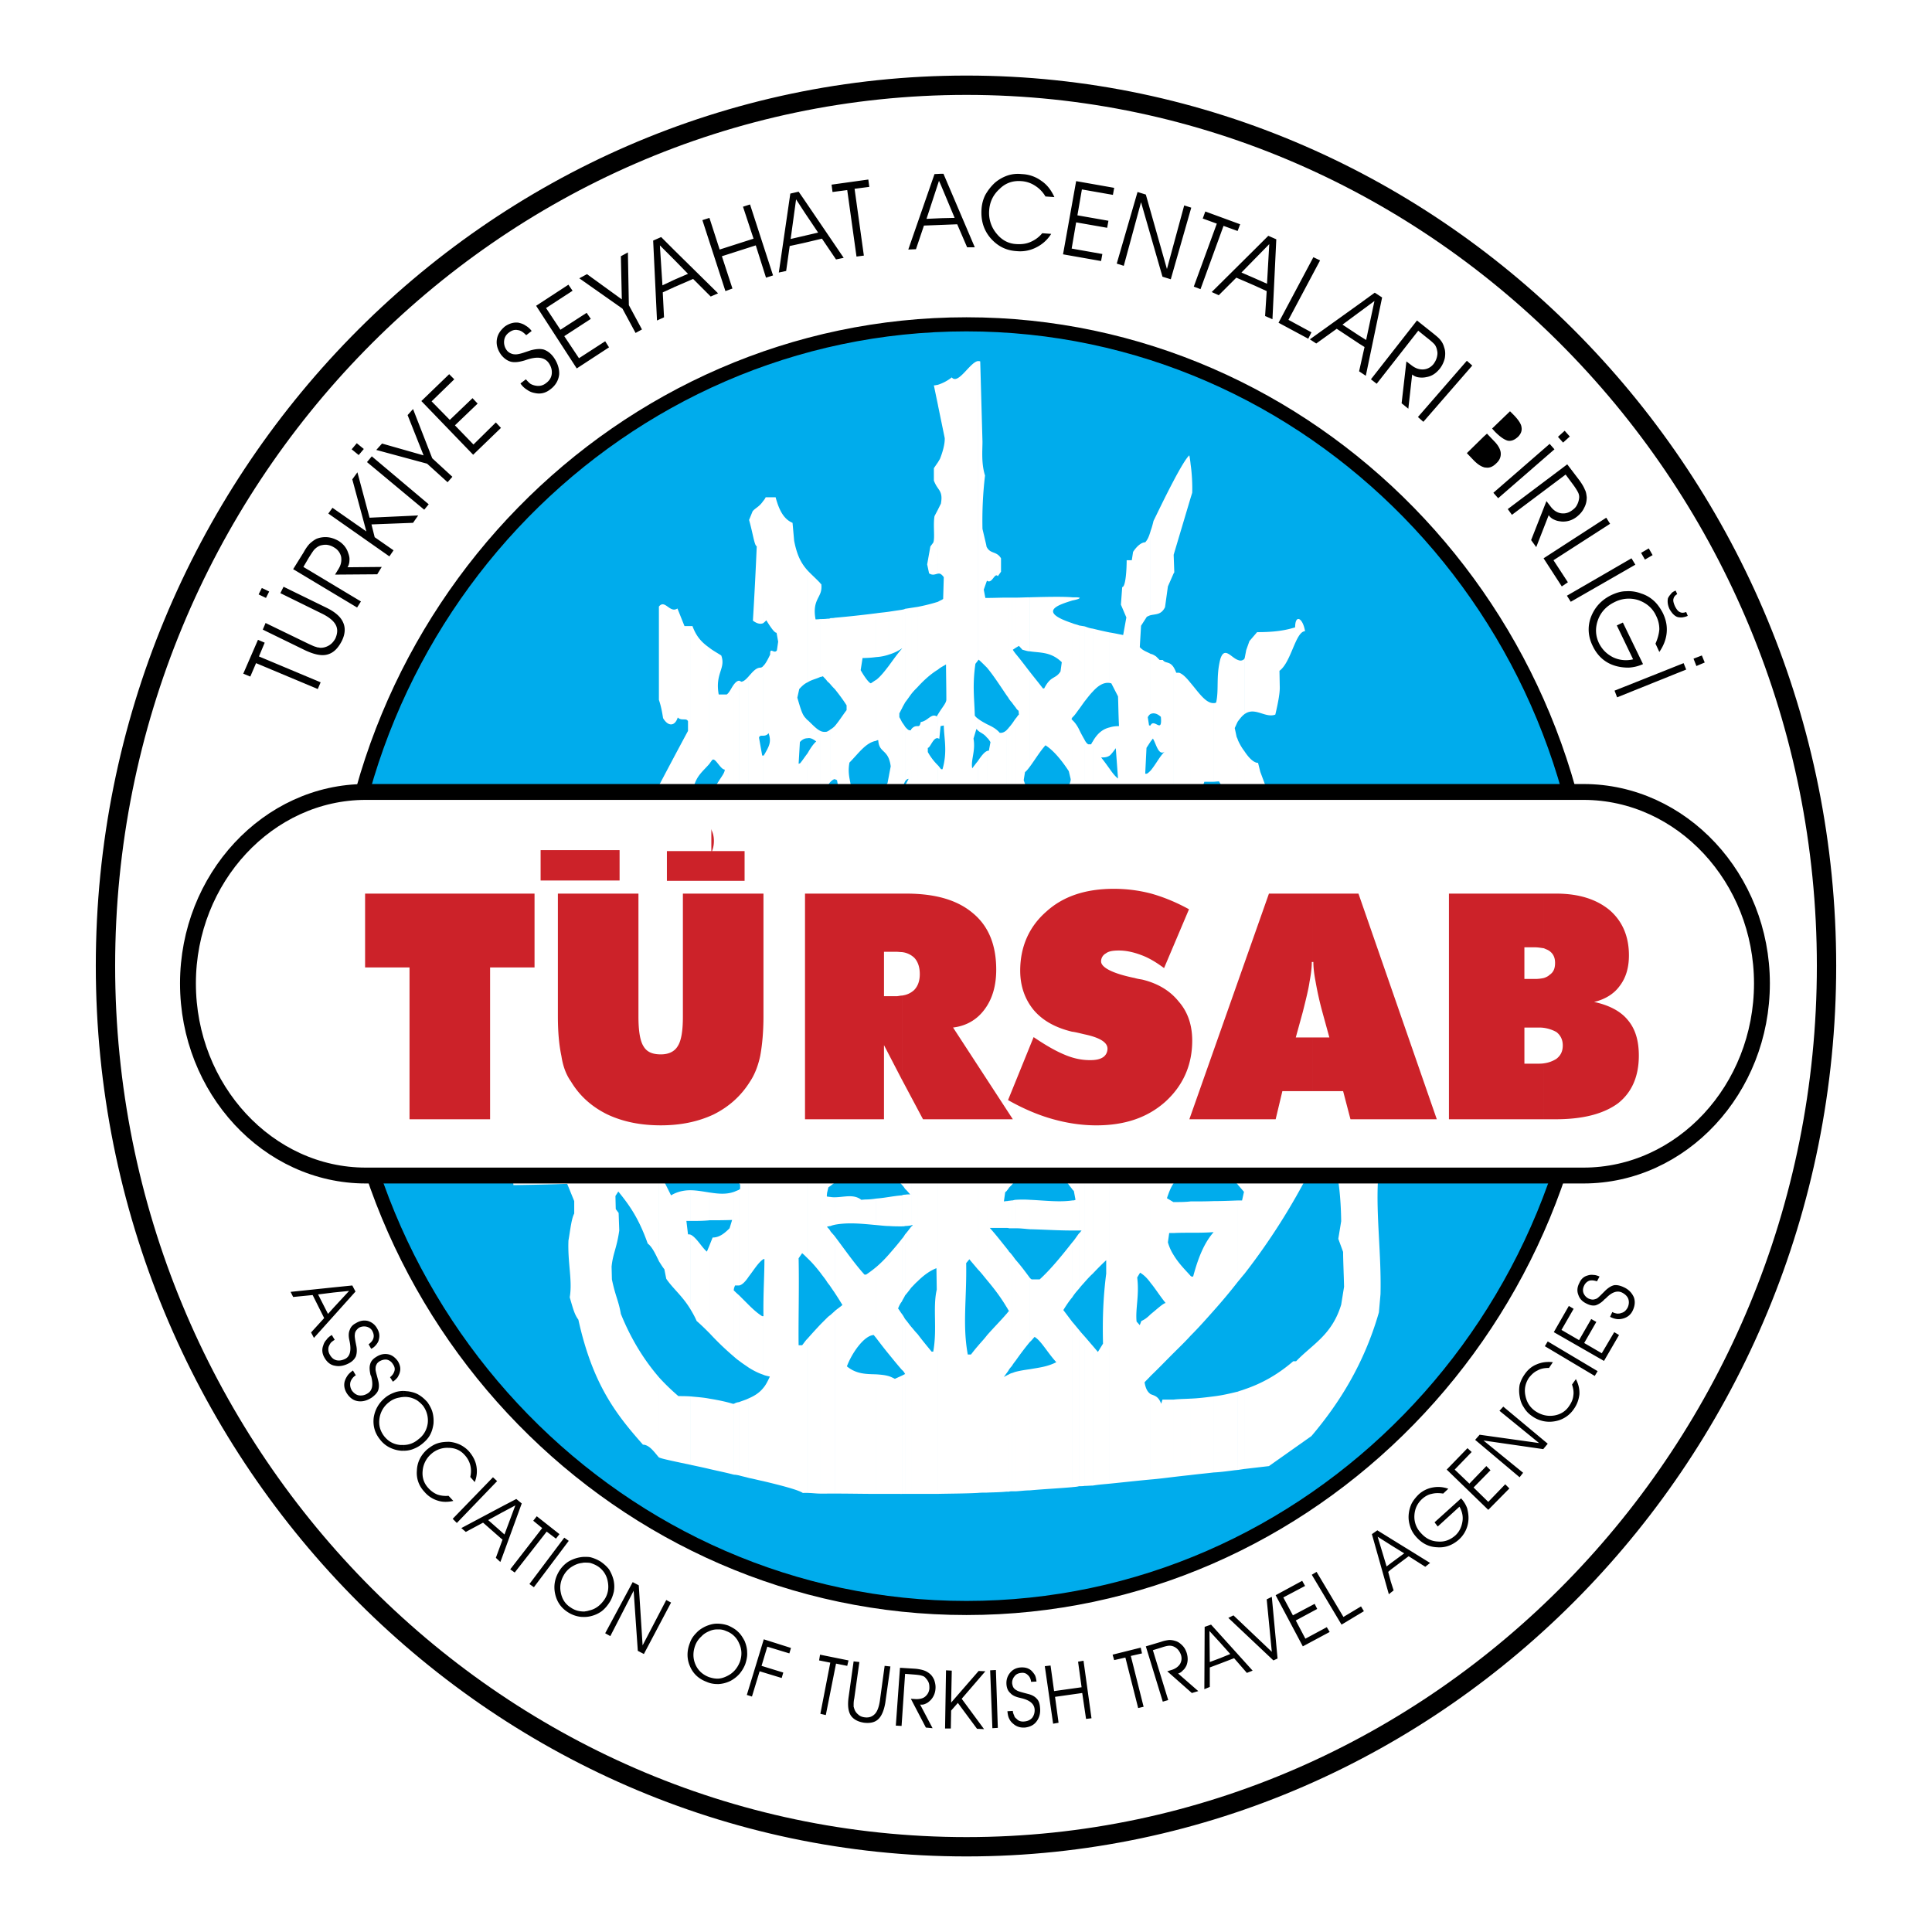
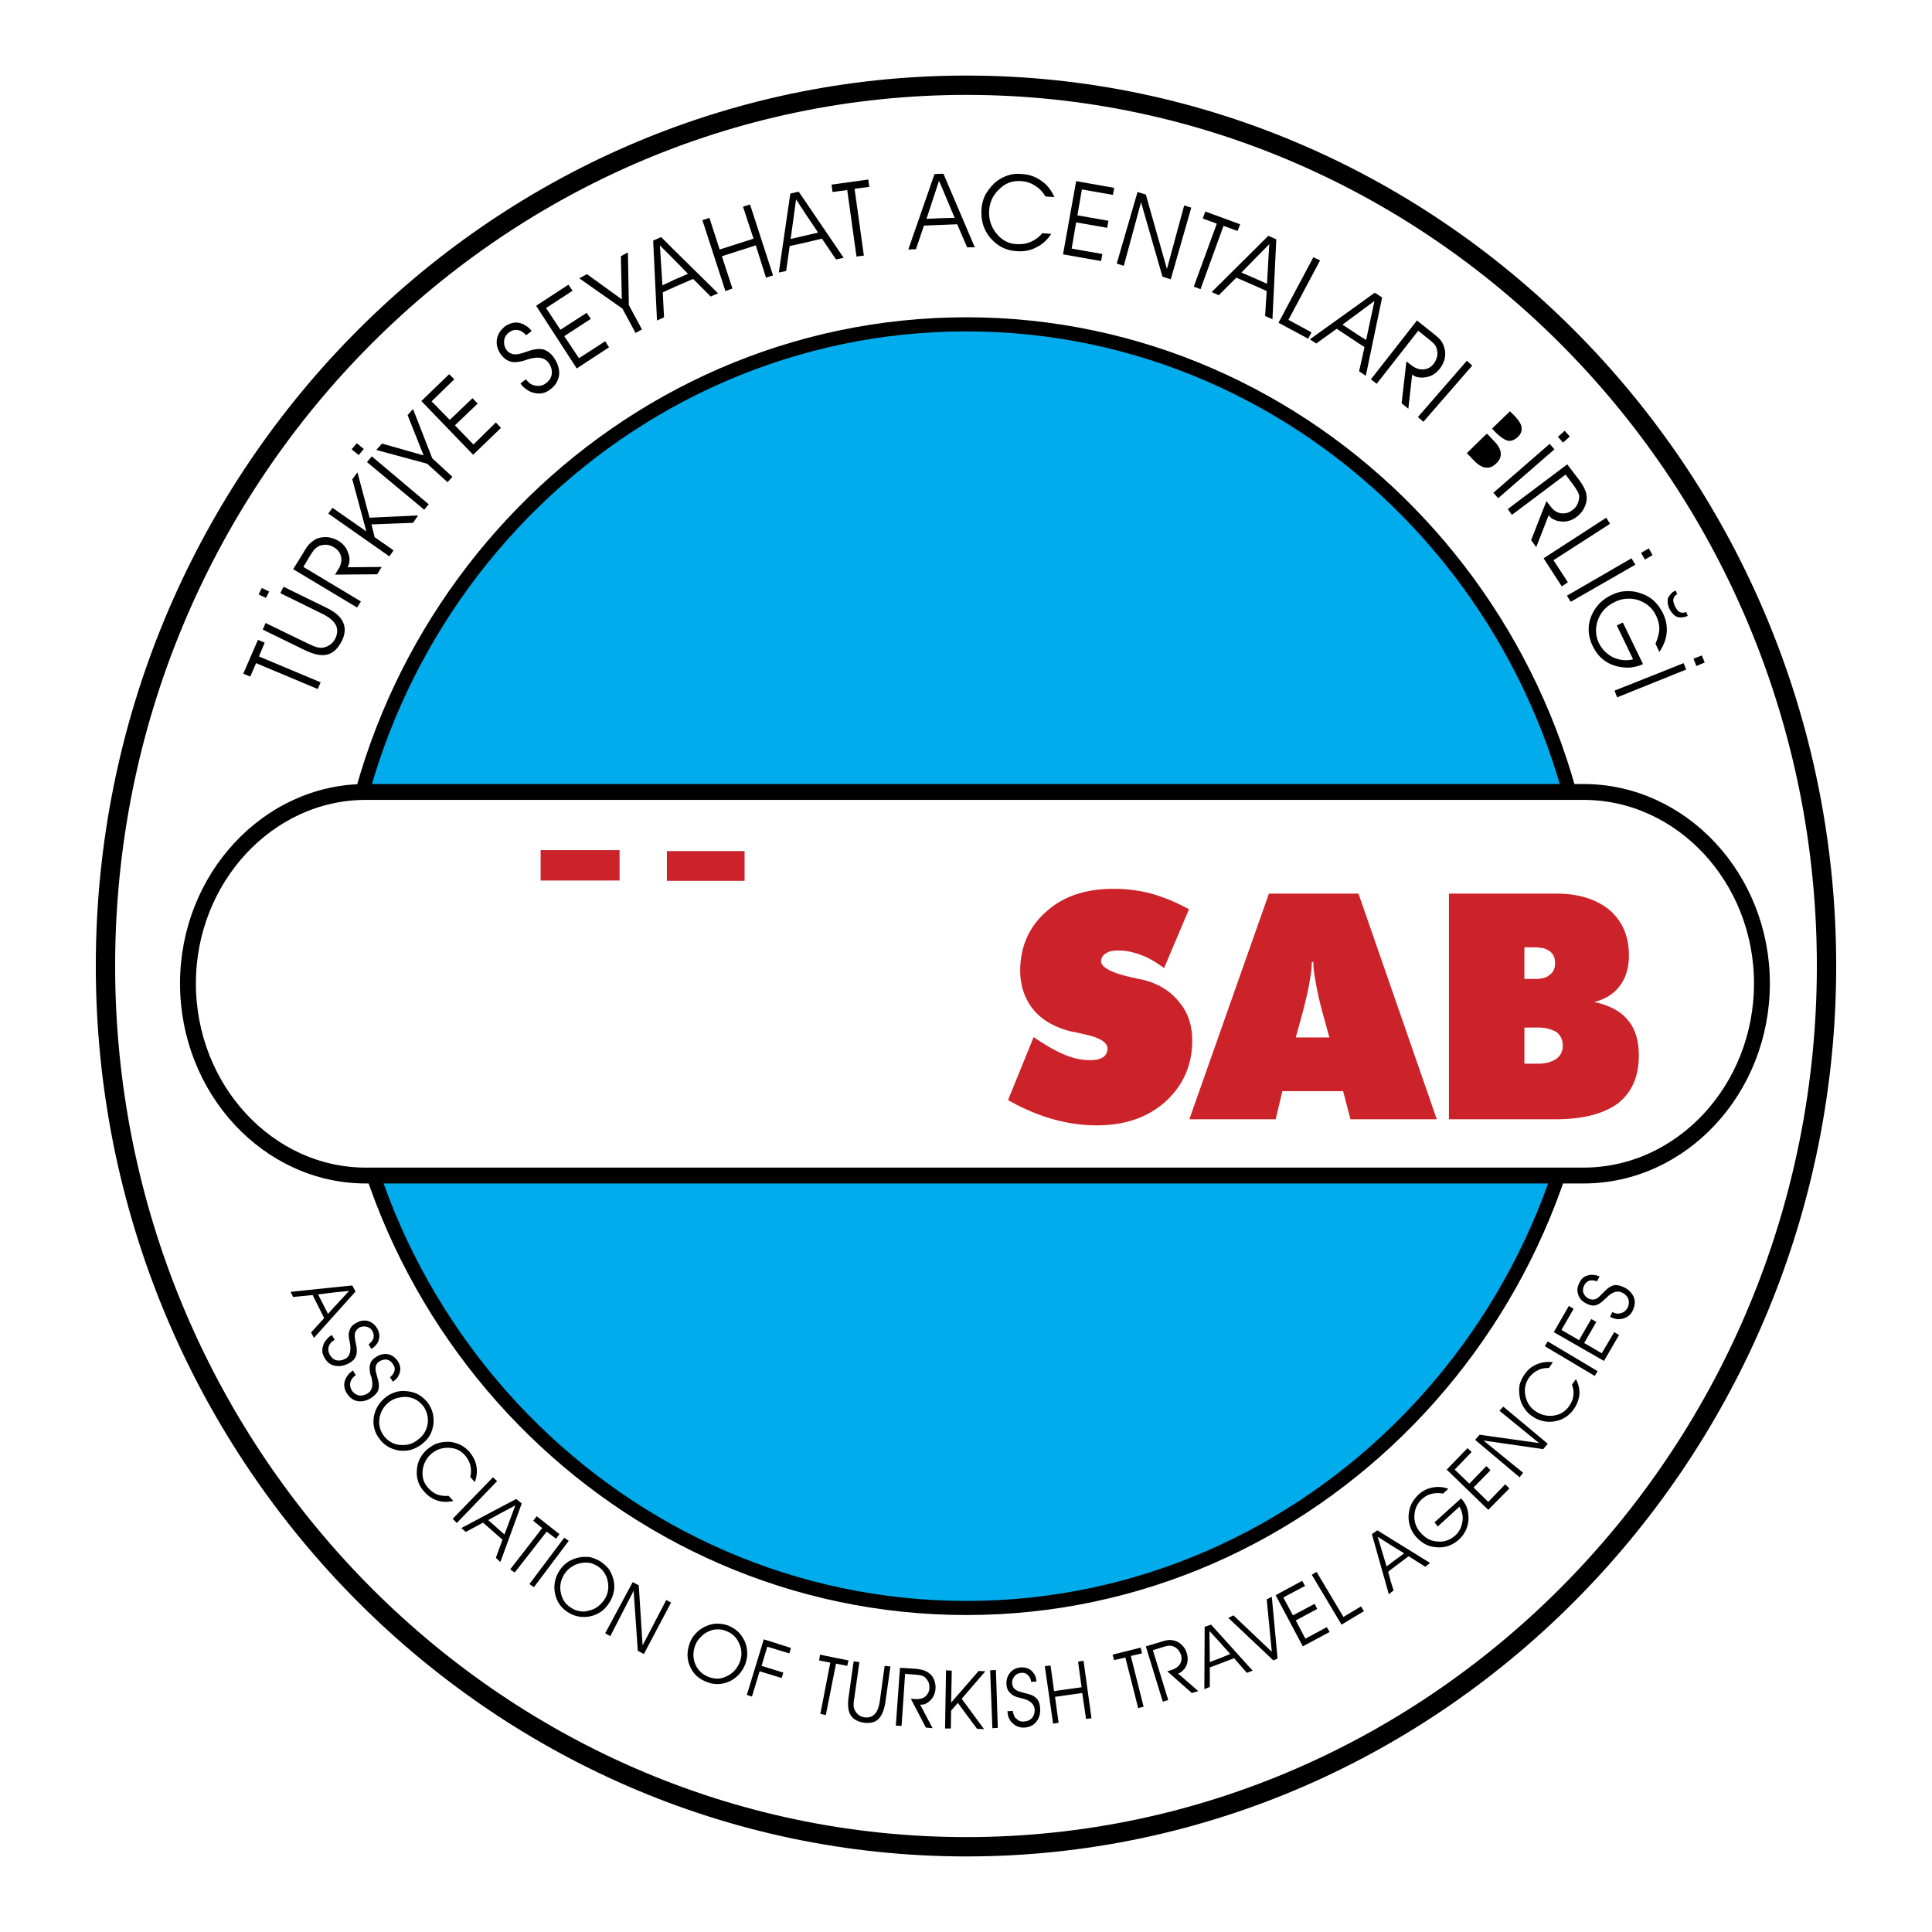
<svg xmlns="http://www.w3.org/2000/svg" width="2500" height="2500" viewBox="0 0 192.756 192.756">
  <path fill-rule="evenodd" clip-rule="evenodd" fill="#fff" d="M0 0h192.756v192.756H0V0z" />
  <path d="M96.426 32.358c34.355 0 62.49 28.733 62.49 64.003 0 35.271-28.135 64.068-62.49 64.068-34.482 0-62.617-28.797-62.617-64.068 0-35.27 28.135-64.003 62.617-64.003z" fill-rule="evenodd" clip-rule="evenodd" fill="#00acec" stroke="#000" stroke-width="1.406" stroke-miterlimit="2.613" />
  <path d="M96.426 8.504c47.178 0 85.807 39.448 85.807 87.857 0 48.41-38.629 87.891-85.807 87.891-47.337 0-85.903-39.48-85.903-87.891 0-48.408 38.565-87.857 85.903-87.857m0 0c47.178 0 85.807 39.448 85.807 87.857 0 48.41-38.629 87.891-85.807 87.891-47.337 0-85.903-39.48-85.903-87.891 0-48.408 38.565-87.857 85.903-87.857" fill="none" stroke="#000" stroke-width="1.929" stroke-miterlimit="2.613" />
-   <path d="M124.146 65.748s0-.064.031-.064l.16-.829.318-.893.766-.893c1.18 0 2.488-.064 3.795-.479 0-1.339.766-.957.99.383-.957.032-1.373 3.093-2.553 3.954l.031 1.69c0 .51-.127 1.339-.445 2.679-1.021.383-2.041-.829-3.094-.032v-5.516h.001zm-23.478 83.074v-11.705c.096-.062.191-.096.287-.127v11.799c-.096 0-.191 0-.287.033zm0-12.181v-11.77c.096.098.191.191.287.32v11.098a3.295 3.295 0 0 0-.287.352zm0-14.096v-2.744c.096 0 .191-.031.287-.031v2.775h-.287zm0-4.051v-6.633c.096-.129.191-.225.287-.352v-6.314c-.096-.127-.191-.223-.287-.35v6.219c.096.158.191.285.287.445v6.697l-.287.288zm0-14.605v-3.285c.096-.031.191-.031.287-.064v3.35l-.287-.001zm0-4.243v-7.717l.287-.287v7.75c-.096.096-.191.192-.287.254zm0-10.044v-6.123l.191-.702c-.064.064-.127.127-.191.16v-3.604l.287.128V90.08l-.287-.478zm0-10.684v-6.346c.096-.096.191-.223.287-.351v6.314c-.096.096-.191.256-.287.383zm0-9.184V59.625h.287v10.46c-.096-.096-.191-.224-.287-.351zm23.478 5.198c.414.638.924 1.18 1.371 1.18l.223.893c7.369 19.74 4.084 12.47 7.305 29.117-.158.861 0 1.721-.127 2.998.191.51.639 0 1.021.479.732-1.756 1.912-1.404 2.869-.064 1.277 3.029 3.223 4.336 5.072 5.963h.799l-.256 1.754c-1.627 1.787-3.318-.766-4.945.574-.191 3.477.352 7.367.256 11.289l-.16 1.818c-1.498 5.23-4.051 9.184-6.73 12.342l-4.242 2.998-2.455.287v-7.941c1.627-.543 3.252-1.404 4.881-2.807h.285c1.66-1.723 3.574-2.615 4.498-5.645l.287-1.785c-.031-1.34-.096-2.68-.096-3.477l-.479-1.309.287-1.754c-.031-2.264-.223-3.922-.574-5.676-.988 0-1.658.447-2.455.479a64.887 64.887 0 0 1-6.635 10.461v-13.555c.732 1.021 1.498 1.85 2.201 2.742.766-1.816 1.275-3.986 2.008-5.324.32-2.137.416-3.445.064-5.199-1.467 1.053-2.902 2.902-4.273 4.688v-5.898c.254-.287.541-.607.797-.861h-.797v-2.551c.318-.096.67-.096.924-.096-.35-.416-.637-.83-.924-1.244v-6.506c1.658 2.36 3.221 4.336 4.625 6.314h.191c-.383-2.998-.256-5.677-.957-8.26-.67-.415-.574-2.136-.861-2.136-.988.797-2.201 1.498-2.998 2.806v-6.378c.318-.415.701-.797 1.053-1.212l-.191-.829c-.287.096-.574.096-.861.096v-8.771h-.001zm-.638-9.089v6.123c.223-.287.414-.542.639-.702v-5.517c-.225.192-.417.192-.639.096zm0 8.005v9.758c.223.032.414.096.639.096v-8.77c-.256-.319-.479-.733-.639-1.084zm.638 72.711v-7.941c-.225.096-.416.127-.639.223v7.814l.639-.096zm0-60.912c-.225.224-.416.479-.639.733v12.565c.223.256.414.574.639.861V93.3c-.129-.16-.256-.351-.383-.542.096-.255.223-.478.383-.733v-6.378zm0 15.499c-.225 0-.416.062-.639.127v2.455c.223 0 .414-.031.639-.031v-2.551zm0 3.413c-.225.254-.416.51-.639.797v5.9c.223-.256.414-.512.639-.799v-5.898zm0 8.992a8.36 8.36 0 0 1-.639-.797v5.453c.223.256.383.447.605.701l-.191.861h-.414v8.1c.223-.254.414-.51.639-.764v-13.554zm-3.062-43.403c.096 0 .158 0 .254-.063.287-1.339-.031-2.583.416-4.337.414-1.308 1.084-.128 1.754.096v6.123c-.127.223-.191.414-.318.669l.191.893c.062.127.096.191.127.319v9.758c-.797-.127-1.627-.383-2.424-.255v-3.477c.414.128.766.287 1.084.255l.16-.924-.703-1.244c-.191 0-.383.032-.541.032v-7.845zm2.424 76.506l-.318.031c-.734.096-1.436.191-2.105.223v-7.59c.828-.096 1.627-.287 2.424-.479v7.815h-.001zm0-60.274v12.565c-.861-1.275-1.723-2.455-2.424-3.125v-6.889l.445-.063c.67-.957 1.34-1.754 1.979-2.488zm0 14.893v2.455c-.797 0-1.627 0-2.424.031v-2.678c.701.064 1.371.127 2.01.383.127-.064.287-.126.414-.191zm0 4.082v5.9c-.16.254-.383.51-.543.701.16.318.383.574.543.797v5.453c-.83-1.053-1.658-2.041-2.424-2.838v-6.793c.828-1.052 1.627-2.2 2.424-3.22zm0 14.415v8.1a55.031 55.031 0 0 1-2.424 2.902v-10.938c.828 0 1.627-.033 2.424-.064zm-4.721-73.444c.127.829.191 2.009.16 2.838l-.16.51v-3.348zm0 21.813v29.658a16.794 16.794 0 0 0 1.881-2.359c.129.096.287.223.416.383v-6.889h-.543c-.287-.478-.797-.861-1.309-1.754-.031-.861.096-1.722.416-3.029.445-.51.924-.766 1.436-.797v-3.477c-.225-.063-.447-.127-.703-.127l-.191.414-.318-.351v-.988l.287-.829h.926v-7.846c-.8.032-1.532-1.116-2.298-2.009zm2.297 78.769v-7.59c-.766.096-1.5.191-2.297.223v7.623c.766-.096 1.498-.16 2.297-.256zm0-45.826c-.766 0-1.5.096-2.297.191v2.551c.766 0 1.531-.064 2.297-.064v-2.678zm0 7.494c-.096.127-.225.256-.287.383l-.352.031a379.81 379.81 0 0 1-1.658-2.041v9.217c.541-.479 1.053-.924 1.498-1.562.256.223.543.51.799.766v-6.794zm0 11.258c-.766.031-1.5.031-2.297.031v3.125c.701 0 1.467 0 2.297-.062-.83.955-1.467 2.264-2.043 4.432h-.158c-.064-.031-.064-.031-.096-.062v5.963c.797-.797 1.531-1.627 2.297-2.488v-10.939zm-3.988-71.881v7.398l1.691-5.676v-3.349a8.913 8.913 0 0 0-.127-.893c-.287.223-.926 1.308-1.564 2.52zm0 7.398l.064 1.754-.064.096v-1.85zm0 11.226c.096.159.191.351.256.542h.287c.383.127.766.542 1.148 1.021v29.658c-.574.574-1.148 1.148-1.691 1.787v-5.773c.383-.446.799-.925 1.213-1.403v-.351c-.16-.957-.67-1.34-.957-1.754l-.256-.16v-5.772c.32.574.543 1.275.926 1.499h.191c.096-1.308.287-2.137.287-2.647-.479.287-.957.16-1.404.128V66.577zm1.691 80.587c-.574.062-1.148.127-1.691.191v-7.719c.543-.062 1.148-.062 1.691-.096v7.624zm0-45.891v2.551c-.543 0-1.148.031-1.691.031v-2.582c.543.032 1.148.032 1.691 0zm0 5.676v9.217c-.574.574-1.213 1.084-1.691 1.881v-5.229c.191-.225.32-.479.479-.734l.191-.893c-.223-.318-.447-.543-.67-.861v-5.549a91.031 91.031 0 0 0 1.691 2.168zm0 12.916v3.125c-.543 0-1.148 0-1.691.031v-3.092c.607.001 1.148.001 1.691-.064zm0 7.432v5.963c-.543.605-1.148 1.18-1.691 1.723v-9.76c.543.892 1.213 1.531 1.691 2.074zm-3.988-74.338c.096-.255.191-.574.287-.989.256-.51 1.148-2.392 2.01-4.018V57.2l-.574 1.308-.287 2.073c-.383.766-.893.67-1.436.797v-8.419zm0 12.278v5.995c.287-.127.639-.064 1.021.287.16 1.754-.639.127-1.021.829v1.626l.225-.287c.318.479.541 1.754 1.18 1.308-.447.383-.893 1.276-1.404 1.882V87.4c.191.224.352.479.512.798 0 .414-.256.51-.512.542v2.232a.678.678 0 0 0 .543-.223l.352-.415c.158.415.445-.861.957-.542l.445.351v-5.772c-.223-.479-.541-.797-.893-.606.223-.383.574-.415.893-.415V66.577c-.414-.638-.828-.351-1.084-.733h-.318l-.352-.351c-.193-.128-.353-.224-.544-.256zm2.297 82.118v-7.719h-1.115l-.129.416c-.287-.766-.67-.799-1.053-.957v8.514c.765-.062 1.5-.158 2.297-.254zm0-53.544c-.732.893-1.531 1.69-2.297 2.519v11.066c.766.924 1.469 1.912 2.297 2.934v-5.549c-.191-.287-.445-.605-.67-.926h.67v-2.582c-.158 0-.287 0-.414-.064l-.16-.924c.16-.225.383-.479.574-.701v-5.773zm0 19.007c-.701 1.051-1.498 1.912-2.297 2.742v12.438c.479.574.926 1.307 1.5 2.008-.223 0-.83.574-1.5 1.117v6.154c.766-.732 1.5-1.498 2.297-2.295v-9.76a4.76 4.76 0 0 1-.574-1.275l.129-.926h.445v-3.092h-.031l-.639-.383c.191-.574.383-1.084.67-1.5v-5.228zm-6.379-49.717v5.039c.031 0 .064.032.158.032l.67 1.308c.033.829.033 1.626.096 2.965-.318 0-.637.032-.924.127v2.807c.158-.127.35-.383.605-.733l.223 3.029c-.287-.223-.541-.542-.828-.957V91.26c.127.127.287.16.445 0 .033 1.754-.096 3.922-.031 6.154h-.158c-.098-.127-.191-.223-.256-.35v50.962c1.275-.129 2.68-.287 4.082-.416v-8.514c-.254-.191-.479-.447-.605-1.18.191-.225.414-.416.605-.639v-6.154c-.318.318-.605.541-.924.67l-.16.414-.318-.352c-.129-1.307.287-2.615.062-4.4l.287-.479c.383.223.734.574 1.053 1.021v-12.438c-.287.35-.574.637-.861.957h-.223c-.031-3.094-.287-7.398.352-10.014.254.287.479.605.732.893V96.33c-.254.318-.541.67-.797.988 0-1.275-.031-2.583-.064-4.336l.287-1.818c.16-.191.383-.159.574-.191v-2.232c-.158.063-.383.096-.445.318h-.16l-.064-2.2c.225 0 .416.191.67.542V76.877c-.127.127-.254.255-.383.318h-.158l.127-2.583.414-.638v-1.626.032h-.158l-.129-.829c.096-.159.16-.255.287-.319v-5.995c-.383-.223-.732-.287-1.084-.67l.127-2.136.574-.893c.129-.064.256-.127.383-.16v-8.419c-.158.542-.287.861-.541 1.148-.447 0-.926.51-1.213.957l-.127.83h-.512c0 .893-.096 2.679-.445 2.679l-.129 1.753.543 1.276-.318 1.753c-.513-.095-.927-.19-1.341-.254zm-1.692-.383c.512.127 1.053.255 1.691.383v5.039c-.607-.096-1.18.287-1.691.861v-6.283zm1.692 85.307c-.607.062-1.148.096-1.691.191v-13.938c.16.191.352.416.512.605l.51-.828c-.064-2.584.031-4.752.318-6.984v-1.34c-.447.416-.861.83-1.34 1.34v-11.576a12.91 12.91 0 0 0 1.34 1.531h.129c.127-1.213.158-2.488.223-3.764v34.763h-.001zm0-75.453v2.807c-.287.191-.543.191-.861.191.318.383.605.797.861 1.148V91.26c-.287-.191-.512-.669-.734-.382l-.318-.415c-.223 0-.414.032-.639.128V73.975c.542-.957 1.148-1.275 1.691-1.403zm0 24.492V109.5c-.064-.572-.064-1.084-.064-1.594h-.67c-.287.479-.605.797-.957 1.148v-8.387l.352.223-.352-.223v-5.613c.605.734 1.148 1.341 1.691 2.01zm-2.488-34.569v7.462c.256-.319.51-.669.797-.957v-6.283c-.288-.031-.542-.127-.797-.222zm.796 85.722v-13.938c-.254-.287-.541-.637-.797-.924v14.893c.256 0 .51-.031.797-.031zm0-74.242c-.062.096-.127.191-.158.287h-.287c-.129-.063-.256-.224-.352-.415v5.326c.256.223.414.765 0 .51v3.508c.191 0 .352 0 .51-.128-.127 0-.287.159-.51.542V91.1c.256-.223.51-.383.797-.51V73.975zm0 21.08c-.287-.319-.541-.67-.797-1.021v9.536h.096c-.031.031-.096.062-.096.127v6.154c.256-.254.51-.51.797-.797v-8.387l-.318-.191.318.191v-5.612zm0 20.441c-.287-.352-.541-.732-.797-1.084v13.49c.256-.287.51-.574.797-.83v-11.576zm-1.371-55.871c.096 0 .096.032 0 .096v-.096zm0 2.774c.16.032.383.063.574.096v7.462c-.191.255-.383.542-.574.797v-8.355zm.575 85.849c-.191.031-.383.031-.574.031v-15.594c.191.256.383.447.574.67v14.893zm0-74.4v5.326c-.16-.128-.318-.128-.383.319h.191c.064.096.127.127.191.191v3.508c-.191-.032-.414-.032-.574.095V72.763c.192.415.414.798.575 1.085zm0 9.758V91.1c-.127.032-.191.128-.287.191l-.287.797v-7.845l.16.16c.158-.351.287-.573.414-.797zm0 10.429v9.536c-.191 0-.383.031-.574.031v-3.986l.096-.447c-.064-.096-.064-.158-.096-.223v-5.772c.191.318.382.605.574.861zm0 9.662v6.154c-.191.191-.383.414-.574.605v-6.09c.191-.223.382-.477.574-.669zm0 10.715v13.49c-.191.223-.383.414-.574.67v-5.518c.096-.064.16-.191.256-.287h-.256v-9.121l.574.766zm-1.245-54.819v.319c.318-.064.574-.128.67-.191v-.096c-.095-.032-.287-.032-.67-.032zm0 2.583v9.408c.256-.224.447-.542.67-.829V62.4c-.222-.097-.478-.129-.67-.224zm.67 86.103v-15.594c-.223-.256-.414-.51-.67-.797v16.486c.256-.03.448-.03.67-.095zm0-75.516c-.16-.319-.383-.669-.67-.925v25.576c.256.383.51.861.67 1.531v-5.772s-.031-.032-.031-.064v-.829l.031-.191v-7.845l-.223-.255c.062-.383.127-.606.223-.702V72.763zm0 26.852l-.031.479c-.225.096-.447.127-.639.191v3.348c.256 0 .447-.031.67-.031v-3.987zm0 4.752c-.223.287-.414.541-.67.828v6.283c.191-.383.414-.734.67-1.021v-6.09zm0 9.279c-.223-.287-.414-.637-.67-.924v5.932c.031.062.127.127.16.191l.158.859c-.127.064-.191.064-.318.064v2.998h.67v-9.12zm0 9.409c-.223.287-.414.605-.67.893v5.484c.191-.318.447-.605.67-.859v-5.518zm-4.912-63.462c2.232-.064 3.541-.064 4.242 0v.319c-1.309.414-3.572 1.084 0 2.264v9.408c-.031.063-.031.096-.096.127.064.064.064.096.096.127v25.576c-.639-.957-1.34-1.211-1.914-2.104-.797.223-1.562.989-2.328 1.85v-9.759c.318.383.541.766.861 1.021h.158c.799 0 1.627-1.371 2.266-1.818l.318-.893c-.031-1.307-.414-2.615-.541-2.615-1.117.064-2.074.064-3.062.096V79.62h.35c.99-.032 1.979-.032 2.809-.063.445-.829.924-1.308.924-1.818l-.191-.797c-.828-1.275-1.658-2.168-2.328-2.583-.574.638-1.084 1.499-1.562 2.137v-9.472c.445.574.893 1.116 1.307 1.658h.129c.67-1.308 1.115-.893 1.627-1.69l.127-.924c-1.084-1.052-2.137-.925-3.189-1.084v-5.391h-.003zm4.242 88.782c-1.467.129-2.84.191-4.242.32v-12.088c.924-.158 1.785-.254 2.646-.701-.861-.924-1.531-2.168-2.168-2.52-.16.16-.287.352-.479.51v-6.41a.78.78 0 0 0 .191.16h.797c1.117-1.02 2.201-2.359 3.254-3.699v5.484c-.352.416-.639.861-.893 1.275.318.416.605.799.893 1.182v16.487h.001zm0-48.09v3.348c-1.34.096-2.775.127-4.242.191v-3.348c1.467.032 2.903.159 4.242-.191zm0 4.91v6.283a3.652 3.652 0 0 0-.287.828c.064.129.191.287.287.416v5.932c-.957-1.244-1.883-2.488-2.84-3.699-.51.158-.957.541-1.402.955v-8.162c.383.51.766.893 1.115 1.084a263.71 263.71 0 0 0 3.127-3.637zm0 14.575v2.998c-1.436 0-2.84-.096-4.242-.127v-2.936c1.467.065 2.934.256 4.242.065zm-5.646-60.145v5.007l.32-.191.35.383c.256.063.51.159.734.159v-5.389c-.414-.001-.892.031-1.404.031zm1.404 89.07v-12.088c-.447.064-.893.127-1.404.256v11.926c.512-.031.957-.094 1.404-.094zm0-81.672c-.447-.574-.893-1.18-1.404-1.786v5.357a.942.942 0 0 0 .287.319l.033.383c-.129.096-.193.255-.32.383v6.952c.033.032.064.127.127.159l-.127.702v11.321c.064.064.127.159.191.255-.064.064-.127.096-.191.191v7.654c.512-.543.957-1.18 1.404-1.754V87.4c-.225-.351-.479-.797-.799-1.212-.191-.829.096-1.69.256-2.997h.543V79.62l-.607-1.786.129-.797c.158-.127.318-.319.479-.542v-9.472h-.001zm0 33.454c-.447 0-.893 0-1.404.031v3.348c.512 0 .957 0 1.404-.031v-3.348zm0 7.271c-.414-.543-.893-1.244-1.404-1.979v11.895c.447-.572.957-1.242 1.404-1.754v-8.162zm0 11.957a10.597 10.597 0 0 0-1.404 0v2.84c.512 0 .957.062 1.404.096v-2.936zm0 7.781c-.447-.605-.893-1.211-1.404-1.785v10.045c.447-.637.926-1.275 1.404-1.85v-6.41zm-1.787-67.861v10.46c.129.191.256.351.383.51v-5.357c-.096-.127-.223-.287-.287-.415l.287-.191v-5.007h-.383zm.383 89.164v-11.926c-.127.031-.254.096-.383.127v11.799h.383zm0-77.11c-.127.159-.254.382-.383.542v6.314c.129-.064.256-.128.383.096v-6.952zm0 7.813v.127l-.383-.159v10.62c.129.224.256.479.383.734V79.492zm0 11.768l-.383.383v7.75c.129-.191.256-.32.383-.479V91.26zm0 9.248c-.127 0-.254.031-.383.031v3.35c.129 0 .256 0 .383-.033v-3.348zm0 5.262c-.127-.191-.254-.35-.383-.574v13.011c.129-.16.256-.352.383-.543V105.77zm0 13.935c-.127 0-.254.064-.383.064v2.775h.383v-2.839zm0 5.996c-.127-.16-.254-.352-.383-.51v11.098c.129-.223.256-.383.383-.543v-10.045zm-.67-66.076v10.109c-.062-.127-.16-.255-.254-.383v-9.727l.254.001zm0 12.947v6.346c-.062.16-.16.288-.223.288l.223.127v3.604c-.096.064-.191.064-.254.095V72.859c.094-.096.191-.192.254-.287zm0 10.907v6.123c-.062-.16-.16-.287-.254-.446v-4.625l.254-1.052zm0 8.45v7.717c-.031.064-.096.096-.127.16l-.127.383V92.28c.094-.127.191-.223.254-.351zm0 8.675v3.285h-.254v-3.254c.094-.031.191-.031.254-.031zm0 4.242v6.219c-.062-.16-.16-.32-.254-.479v-6.156c.094.16.191.287.254.416zm0 7.015v6.633c-.062.127-.16.223-.254.352v-6.635c.094-.127.191-.254.254-.35zm0 7.94v2.744c-.062-.033-.16-.033-.254-.033v-2.678h.031c.096 0 .16-.033.223-.033zm0 5.07v11.77c-.062.127-.16.254-.254.381v-5.932c.094-.094.158-.223.254-.285-.096-.129-.16-.287-.254-.416v-5.867c.094.126.191.222.254.349zm0 12.246v11.705h-.254v-11.576c.094-.064.191-.096.254-.129zm-9.76 11.928v-16.678c.223.254.415.51.638.732v15.945l-.638.001zm0-20.568v-6.092a.383.383 0 0 0 .159-.16c-.032 0-.096 0-.159.033v-8.484c.223.287.415.574.638.83v13.234c-.224.191-.415.414-.638.639zm0-18.752v-5.709h.638v5.293a2.422 2.422 0 0 0-.638.416zm0-5.996v-3.316c.223 0 .415 0 .638-.031v3.348l-.638-.001zm0-4.815v-5.932c.223.287.415.542.638.797v6.028c-.224-.287-.415-.606-.638-.893zm0-8.93v-6.378c.223-.319.415-.638.638-.893v7.016c-.224.032-.447.096-.638.255zm0-7.111v-3.476l.638-.319v-6.633c-.159 0-.383 0-.638.319v6.633l.638-.319v3.636c-.224.159-.415.159-.638.159zm0-13.618v-8.61c.223-.032.415-.064.638-.096v8.004c-.224.224-.447.447-.638.702zm7.559-14.637c.383.67.957.351 1.404 1.084v1.339l-.318.446c-.32-.415-.574.829-1.086.446v-3.315zm0 5.038v6.952c.639.765 1.277 1.754 1.947 2.743v-9.727c-.607.001-1.213.032-1.947.032zm1.947 89.166v-11.576c-.096.031-.16.096-.256.127.096-.127.16-.223.256-.352v-5.932c-.574.67-1.277 1.373-1.947 2.137v15.691c.67-.03 1.308-.03 1.947-.095zm0-75.963c-.16.159-.385.255-.543.255h-.127c-.352-.415-.799-.638-1.277-.861v1.339c.129.096.225.255.352.446l-.16.861c-.062 0-.127 0-.191.032v14.797l.287-.383c.352 0 .926-.478 1.404-.478.096.096.16.191.256.287v-4.625l-.512-1.308c.096-.255.256-.191.512-.191V72.859h-.001zm0 19.421c-.607.702-1.277 1.499-1.947 2.296v9.152h1.373c.158.256.35.447.574.701v6.156c-.607-.988-1.277-1.945-1.947-2.711v-3.924c.67 0 1.309-.062 1.947-.062v-3.254h-.16l.16-.445V92.28zm0 19.931c-.639.895-1.277 1.754-1.947 2.52v12.98c.67.797 1.34 1.658 1.947 2.678v-5.867c-.543-.67-1.053-1.34-1.66-2.01h1.66v-2.678l-.256.031.127-.893c.033-.064.096-.096.129-.127v-6.634zm-2.871-76.185v29.913l.096-.128c.254.223.541.511.828.797v-6.952h-.158l-.16-.829.318-.893v-3.316a.466.466 0 0 1-.062-.223l-.383-1.626a38.17 38.17 0 0 1 .254-5.326c-.383-1.211-.254-2.519-.254-3.38l-.225-8.005c-.063-.032-.158-.032-.254-.032zm.924 112.892c-.287 0-.605 0-.924.031v-14.637c.318-.383.637-.703.924-1.086v15.692zm0-76.665v1.339c-.318-.414-.67-.478-.924-.733v-1.18c.318.255.637.415.924.574zm0 2.679v14.797l-.031.064h-.893v-2.137c.318-.16.51.191.637-.447-.096-.542-.383-1.084-.637-1.308v-9.949c.35-.51.637-.892.924-1.02zm0 19.645v9.152h-.924v-8.068c.318-.351.637-.702.924-1.084zm0 9.374v3.924a14.693 14.693 0 0 0-.924-1.021v-2.869c.318-.034.637-.034.924-.034zm0 10.779v12.98c-.318-.383-.605-.766-.924-1.084v-10.971c.318-.286.637-.573.924-.925zm-4.88-54.691c.191-.127.415-.191.51-.287l.064-2.168c-.256-.351-.415-.383-.575-.351v-6.41l.287-.574c.16-.861-.032-1.18-.287-1.53v-2.615l.191-.319s.51-1.212.479-2.072l-.67-3.253v-2.073a4.436 4.436 0 0 0 1.372-.733c.638.766 1.786-1.467 2.584-1.626v29.913l-.225.287c-.319 2.201-.096 3.54-.062 5.167.096.127.158.191.287.287v1.18c-.033-.032-.064-.096-.129-.127l-.287.957c.225 1.244-.287 2.137-.127 2.966.192-.255.383-.51.543-.701v9.949c-.191-.159-.352-.159-.479 0l-.128 2.137h.287c.129-.191.191-.287.32-.382v2.137h-.129l-.605 1.339c-.095 1.69-.064 3.923 0 5.229h.127c.191-.19.416-.446.607-.701v8.068h-3.956V96.33c0 .031.032.031.064.064h.127c.127-2.583.255-4.337.064-6.506h-.255v-1.945c.255-.191.447-.574.383-1.116-.223 0-.319.255-.383.51v-10.97c.127.128.191.255.319.383h.128c.51-1.754.159-3.029.128-4.369l-.319.064-.128 1.276c-.063-.032-.096-.064-.127-.064v-2.392c.415-.702.83-1.117.83-1.467 0-1.339-.032-2.583-.032-3.508-.255.159-.542.287-.797.51v-6.761h-.001zm3.956 88.91v-14.637c-.225.254-.447.541-.67.828h-.319c-.542-2.965-.095-5.549-.159-9.121l.319-.383c.255.32.542.639.83.99v-10.971c-.32.287-.703.541-1.021.766.128-3.029-.127-6.092.128-9.6l.35-.414c.192.127.352.287.543.445v-2.869c-1.372 0-2.712.031-3.956.031v3.699c.032.033.064.033.127.064.128 1.275 0 2.646-.127 4.082v37.184c1.37-.029 2.679-.029 3.955-.094zm-5.998-88.4v8.004c.606-.669 1.308-1.308 2.042-1.754v-6.761c-.51.16-1.212.352-2.042.511zm2.042-3.316v-6.41l-.351.669c-.159.893.064 2.201-.127 2.647l-.287.383-.319 1.786.191.893c.383.255.638.064.893.032zm0-8.515v-2.615l-.415.606v1.244c.128.318.255.542.415.765zm0-8.26v-2.073c-.16.032-.287.064-.415.064l.415 2.009zm0 108.587v-37.184c-.16 1.498-.287 3.029-.16 4.592h-.223c-.542-.383-1.085-1.053-1.659-1.85v13.234c.606-.605 1.276-1.084 1.882-1.307l.032 2.137c-.415 1.785.063 3.922-.351 6.186h-.16c-.446-.541-.925-1.115-1.403-1.754v15.945l2.042.001zm0-77.78c-.064.095-.096.127-.127.223-.511-.383-.925.479-1.595.542-.095.415-.159.415-.319.415v6.633l.096-.063-.096.063v3.636l.191-.191c-.096.096-.16.127-.191.191v7.016c.638-.191 1.372.096 2.042.159v-1.945c-.16.127-.287.191-.415.191.191 0 .255-.479.415-.797V76.367a5.779 5.779 0 0 1-1.021-1.339v-.415c.255 0 .542-1.084 1.021-.957v-2.391h-.001zm0 25.065c-.669-.765-1.403-1.594-2.042-2.551v6.028c.096.191.224.383.351.574h-.351v3.348h2.042V96.33zm0 7.686h-2.042v5.293c.224-.127.446-.223.702-.223.446-.383.733-1.594 1.339-1.371v-3.699h.001zm-2.679-43.371v8.61c-.191.255-.383.542-.606.829V60.74c.223-.032.414-.063.606-.095zm0 12.118v6.633l-.032.032.032-.032v3.476c-.191 0-.415-.032-.606.064v-4.561l.351-.669c-.127 0-.255.096-.351.255v-5.453c.224.255.351.351.447.351h.127c-.001-.032.032-.064.032-.096zm0 10.843v6.378a2.664 2.664 0 0 0-.606.765v-6.442c.255-.191.446-.446.606-.701zm0 9.376v5.932c-.191-.256-.383-.543-.606-.799v-5.931c.223.256.414.543.606.798zm0 7.43v3.316h-.606v-.541a.85.85 0 0 0 .191-.16h-.191v-2.615h.606zm0 3.604v5.709c-.191.158-.383.383-.606.605v-6.314h.606zm0 9.757v8.484a3.63 3.63 0 0 1-.606.062v-3.125c.191-.031.351-.031.511-.031-.16-.16-.319-.383-.511-.543v-5.645c.223.257.414.545.606.798zm0 8.612v6.092c-.191.254-.383.51-.606.764v-6.09c.223-.256.414-.51.606-.766zm0 9.982v16.678h-.606v-11.959h.064-.064v-5.484c.223.253.414.541.606.765zm-2.201 16.678v-11.736c.191.064.383.16.574.256l.702-.318v11.799l-1.276-.001zm0-13.904v-10.014c.415-.479.861-.988 1.276-1.531v6.252c-.16.191-.287.445-.382.701.127.158.255.383.382.541v5.582c-.447-.51-.861-1.022-1.276-1.531zm0-12.821v-2.9c.415-.064.861-.129 1.276-.16v3.094c-.447 0-.861 0-1.276-.034zm0-5.611v-11.48c.415-.512.861-1.053 1.276-1.596v.096c-.447 0-.893 0-1.276.031v.256h1.276v6.793c-.255.287-.415.605-.574.957.192.254.351.51.574.766v5.676c-.447-.511-.861-1.022-1.276-1.499zm0-13.713v-2.553c.446 0 .861-.031 1.276-.031v2.615c-.415 0-.861-.031-1.276-.031zm0-6.953V85.488c.128-.191.287-.319.446-.319-.127-.351-.287-.765-.446-1.18v-6.697l.159-.83a3.208 3.208 0 0 0-.159-.701v-9.376c.446-.606.894-1.244 1.276-1.658v5.963c-.096.16-.16.319-.255.478v.383c.095.16.159.287.255.479v25.607c-.447-.573-.861-1.116-1.276-1.594zm0-30.742a4.652 4.652 0 0 0 1.276-.606v-3.858c-.415.063-.861.127-1.276.191v4.273zm1.275-4.465v3.858s.032 0 .096-.063c-.064.063-.096.063-.096.096v5.963c.096-.223.223-.415.319-.606V60.74c-.095.064-.191.064-.319.096zm.319 88.209v-11.959l-.319.16v11.799h.319zm0-76.537c-.063-.128-.191-.287-.319-.479v11.8c0-.606.16-.798.319-.893v-4.561l-.287.638c0-.287.128-.766.287-1.053v-5.452zm0 11.8l-.319-.478v7.845c.096-.383.223-.669.319-.925v-6.442zm0 7.877c-.096-.16-.191-.351-.319-.51v5.962c.127.16.223.32.319.479v-5.931zm0 8.227h-.319v2.615h.319v-2.615zm0 2.776a4.024 4.024 0 0 1-.319.445v.096h.319v-.541zm0 .828h-.319v6.793c.096-.16.223-.352.319-.479v-6.314zm0 8.961c-.096-.158-.191-.35-.319-.445v5.676c.127.127.223.256.319.414v-5.645zm0 6.218c-.096 0-.191 0-.319.064v3.094c.127 0 .223 0 .319-.033v-3.125zm0 3.955c-.096.16-.191.318-.319.445v6.252c.096-.225.223-.383.319-.607v-6.09zm0 8.452c-.096-.16-.191-.352-.319-.512v5.582c.127.096.223.223.319.414v-5.484zm-1.594-70.574v4.273a4.79 4.79 0 0 1-1.276.255v-4.369c.414-.063.861-.096 1.276-.159zm0 5.357v9.376c-.351-.957-1.021-.797-1.084-1.914-.064 0-.16 0-.192.063v-6.09c.446-.351.861-.893 1.276-1.435zm0 10.907v6.697c-.224-.574-.479-1.148-.574-1.435-.255-.064-.51-.064-.702-.064v-3.412c.383-.063.766-.351 1.117-.957l.159-.829zm0 8.196v10.555c-.415-.542-.861-1.02-1.276-1.53v-6.602c.574-.638.861-1.849 1.276-2.423zm0 14.955v2.553c-.415 0-.861-.033-1.276-.033v-2.678c.128.062.256.127.415.191h.16c.254.001.477.001.701-.033zm0 3.317v.256c-.447 0-.893 0-1.276-.031v-.225h1.276zm0 1.469v11.48a31.854 31.854 0 0 0-1.276-1.467v-8.42a60.52 60.52 0 0 0 1.276-1.593zm0 14.191v2.9c-.415 0-.861-.062-1.276-.096v-2.646c.446-.031.861-.096 1.276-.158zm0 5.707v10.014c-.447-.541-.861-1.084-1.276-1.627v-7.111c.446-.383.861-.798 1.276-1.276zm0 12.182v11.736h-1.276v-11.928c.446.033.861.065 1.276.192zm-5.838 11.705v-17.828c.128-.127.288-.254.415-.381v18.209h-.415zm0-20.633v-5.518c.128.158.288.318.415.479v5.645c-.128-.192-.287-.415-.415-.606zm0-6.061v-2.9c.128.031.288.031.415.031v2.742c-.128.032-.287.065-.415.127zm0-4.017v-6.666c.16-.287.288-.637.415-1.051v-5.645c-.127-.16-.287-.32-.415-.512v5.678c.128.158.288.318.415.479v7.398l-.415.319zm0-15.244v-3.094c.128.033.288.096.415.096v2.967a1.76 1.76 0 0 0-.415.031zm0-3.762v-6.57c.128-.16.288-.351.415-.511v6.633c-.128.161-.287.319-.415.448zm0-10.365V82.65 79.079c.16 0 .288.064.415.064V89.38c-.159-.161-.287-.289-.415-.448zm0-10.938v-5.23c.128-.063.288-.191.415-.319v5.294c-.128-.001-.287.127-.415.255zm0-9.695v-6.633c.128 0 .256 0 .415-.032v7.112a5.879 5.879 0 0 1-.415-.447zm.415-6.666v7.112c.383.479.798 1.021 1.18 1.626v.479c-.351.446-.766 1.116-1.18 1.594v5.294c.032 0 .127.064.224.096l.159.893c-.127.287-.255.415-.383.415v10.237c.224.287.511.638.798 1.084l-.16.925c-.224.287-.415.542-.638.829v6.633a156.112 156.112 0 0 1 3.987-4.528.428.428 0 0 0 .159.191v-6.602c-.127.16-.287.255-.446.351-.861-.861-1.69-2.137-2.743-3.412.383-.957.638-1.754 1.308-2.615.638.606 1.212.319 1.882.255v-3.412c-.797.223-1.595-.255-2.456.064 0-.989-.479-1.754-.223-3.062.893-.893 1.626-2.009 2.679-2.169V67.82c-.223.127-.382.255-.542.351-.127 0-.51-.415-1.021-1.308l.191-1.212c.414 0 .925-.032 1.371-.096v-4.369c-1.499.192-3.03.352-4.146.447zm4.146 87.412v-11.928c-.957-.031-1.978 0-2.935-.797.479-1.307 1.723-3.094 2.68-3.125.096.129.16.191.255.318v-7.111a10.49 10.49 0 0 1-1.021.766h-.159c-.957-1.053-1.914-2.424-2.967-3.826v5.645c.255.383.511.797.766 1.211-.255.225-.51.383-.766.607v18.209c1.468 0 2.84.031 4.147.031zm0-48.76c-1.308-.414-2.679-.064-4.146-.225v2.967c1.34-.127 2.711-.096 4.146-.064v-2.678zm0 3.475c-5.135.064-3.987.191 0 .225v-.225zm0 3.062c-.446.51-.925 1.053-1.371 1.594-.925-.924-1.818-2.168-2.775-3.475v13.043l.032-.033c1.084-1.338 2.073-1.658 3.349-3.475l.765.766v-8.42zm0 12.756a6.851 6.851 0 0 1-1.116.096l-.383.031c-.765-.605-1.722-.254-2.647-.254v2.742c1.372-.256 2.711-.096 4.146.031v-2.646zm-4.561-57.912v6.633-6.633zm0 11.097v5.23-5.23zm0 6.315v3.38c-.031-.223-.191-.223-.351-.159v-3.253c.128-.001.255-.001.351.032v9.854a3.692 3.692 0 0 0-.351-.382v-5.485l.096.096h.128c.063-.223.127-.383.127-.51v6.282-9.855zm0 13.649v6.57-6.57zm0 7.238v3.094-3.094zm0 4.465v5.678-5.678zm0 7.207v6.666-6.666zm0 7.783v2.9-2.9zm0 3.443v5.518-5.518zm0 8.323v17.828-17.828zm-.351-69.457v6.218c.128.128.255.224.351.351v-6.633c-.096.064-.223.064-.351.064zm.351 87.285v-17.828c-.095.064-.223.16-.351.287v17.541h.351zm0-76.251a1.3 1.3 0 0 1-.351.224v5.549c.096-.191.224-.415.351-.542v-5.231zm0 19.964a3.692 3.692 0 0 1-.351.382v6.57h.064c.064-.129.191-.256.287-.383v-6.569zm0 7.238c-.095 0-.223-.031-.351-.031v3.158c.128-.033.255-.033.351-.033v-3.094zm0 4.465a3.903 3.903 0 0 0-.351-.414v5.645c.128.127.255.256.351.414v-5.645zm0 7.207c-.095.225-.223.383-.351.543v6.824l.128-.541.223-.16v-6.666zm0 7.783c-.095 0-.223-.033-.351-.033v2.998c.128-.031.255-.064.351-.064v-2.901zm0 3.443c-.095-.191-.223-.318-.351-.447v5.486c.128.191.255.318.351.479v-5.518zm-1.021-64.674c0 .064.064.064.096.096.032.382 0 .638-.096.893v-.989zm0 3.572c.191 0 .447 0 .67-.032v6.218c-.096-.159-.287-.318-.415-.479a.602.602 0 0 1-.255.064v-5.771zm.67 87.253h-.67v-16.871l.67-.67v17.541zm0-76.027c-.064.031-.191.031-.287.031a.85.85 0 0 1-.383-.095v14.988h.191c.16.255.319.479.479.638v-5.485l-.287-.383c0-.127.191-.319.287-.382v-3.253a.713.713 0 0 1-.159.128c0-.128.095-.383.159-.638v-5.549zm0 20.122v6.57l-.574.031c.224.096.415.16.574.223v3.158c-.191 0-.446.062-.67.096.224.254.479.541.67.828v5.645c-.191-.318-.446-.605-.67-.924V93.938c.224-.287.479-.542.67-.829zm0 19.071v6.824l-.032.318s.032 0 .032.064v8.515c-.191-.32-.446-.605-.67-.926V113.01c.256-.256.479-.479.67-.83zm-1.946-55.266v11.162c.383-.255.797-.319 1.276-.542v-5.772a3.146 3.146 0 0 1-.479.032c-.287-1.531.255-2.01.479-2.615v-.989c-.446-.479-.893-.861-1.276-1.276zm1.276 92.1v-16.871c-.415.447-.861.926-1.276 1.404v15.402c.415 0 .862.065 1.276.065zm0-76.091v14.988h-.957c-.127.224-.255.383-.319.542V75.155c.287-.51.574-.924.861-1.18-.319-.255-.606-.383-.861-.319v-1.818c.415.383.862.893 1.276 1.085zm0 21.015c-.415.51-.861 1.021-1.276 1.563v11.608c.415.541.83 1.084 1.276 1.627V93.938zm0 19.072c-.415.414-.861.797-1.276 1.338v11.193c.383.352.83.861 1.276 1.436V113.01zm-1.754 35.939c-.415-.287-1.946-.701-3.956-1.18v-9.279c.255-.287.447-.67.67-1.148-.223-.064-.479-.096-.67-.191v-5.836h.032c-.032-2.266.096-3.955.096-5.709-.064 0-.096.031-.128.031v-10.363c.064.096.128.127.191.223h.191c-.063-3.477.064-6.537 0-9.121-.127.129-.255.256-.383.383V96.84c.128.129.255.191.383.32h.16a138.547 138.547 0 0 1-.127-6.028c-.096-.574-.16-1.85-.351-2.711-.032-.095-.032-.159-.064-.223v-2.073l.447-.255c-.064-.67-.255-.957-.447-1.053v-9.439h.064c.51-.893.797-1.308.479-2.232-.16.223-.383.255-.542.255v-6.952c.191-.159.415-.542.702-1.147-.032-.829.383 0 .67-.415l.127-.861-.16-.893c-.191 0-.51-.415-1.021-1.244-.128.127-.191.191-.319.287V49.994a1.49 1.49 0 0 0 .255-.383h.989c.351 1.308.83 2.2 1.69 2.551l.16 1.786c.287 1.499.733 2.296 1.339 2.966v11.162c-.287.127-.542.351-.83.669l-.191.861c.383 1.307.511 1.753.894 2.104a.243.243 0 0 0 .127.127v1.818c-.287 0-.542.127-.766.382l-.127 2.169.16-.063c.255-.319.51-.702.733-.989v13.299c-.415.766-.733 1.435-.925 2.104.032 2.264-.096 3.923-.032 5.741l.319-.064c.224-.255.415-.51.638-.733v11.608a2.331 2.331 0 0 1-.287-.352h-.638c.095 3.029.127 6.092.159 8.643.255-.414.51-.766.766-1.053v11.193c-.223-.223-.382-.383-.542-.51l-.351.51c.063 3.031-.032 6.092 0 8.676h.351c.16-.191.319-.447.542-.67v15.402l-.477.001zm-3.956-1.179v-9.279c-.415.51-.925.797-1.436 1.02v7.941c.511.095.958.222 1.436.318zm-1.435-80.301v20.283c.67-.16 1.244 0 1.436.447v-2.073l-.351.191c-.255-.957.063-1.595.351-1.499v-9.439h-.095l-.319-1.786c.064-.223.223-.191.415-.191V66.45a.383.383 0 0 1-.255.16c-.48-.002-.831.477-1.182.859zm1.435-5.293V49.994c-.415.605-.766.669-1.052 1.021l-.351.861c.383 1.339.542 2.615.766 2.615a413.148 413.148 0 0 1-.383 7.43c.382.287.733.382 1.02.255zm0 34.664a130.09 130.09 0 0 0-1.436-1.721v13.043a55.74 55.74 0 0 1 1.436-1.404V96.84zm0 18.433c-.479-.543-.925-1.117-1.436-1.754v13.84c.479-.605.926-1.371 1.436-1.723v-10.363zm0 16.041h-.095c-.415-.256-.862-.639-1.34-1.117v6.252c.511.318.957.541 1.436.701v-5.836h-.001zm-1.435 16.137c-.318-.096-.669-.16-.988-.256v-7.303c.319-.127.67-.223.988-.383v7.942zm-.989-79.535c.063 0 .159.032.223.096.255 0 .51-.255.765-.542v20.283c-.318.096-.669.191-.988.415v-5.613c.351-.542.415-1.211 0-1.372v-2.71l.479-.638-.479.638V67.916zm.989 27.203v13.043c-.318.383-.669.766-.988 1.146v-6.25c.159-.223.287-.383.446-.574h-.446v-8.673c.318.479.669.893.988 1.308zm0 18.401v13.84c-.318.479-.669.861-.988.893v-9.535c.031-.062.063-.062.127-.096v-.445c-.064-.064-.096-.129-.127-.191v-5.805c.318.446.669.924.988 1.339zm0 16.677v6.252c-.318-.225-.669-.447-.988-.703v-6.537l.988.988zm-.989 16.998v-7.303a1.203 1.203 0 0 0-.479.16v7.078c.16.001.288.034.479.065zm-.478-78.928v20.282c.159-.128.287-.255.479-.383v-5.613a2.655 2.655 0 0 1-.319.287l.224-1.69c.032 0 .032 0 .096.031v-2.71l-.383.446.383-.446V67.916c-.193.032-.321.16-.48.351zm.478 25.544c-.191-.16-.319-.383-.479-.542v5.932c.063.223.063.35 0 .414v2.869h.479v-8.673zm0 9.248c-.191.16-.319.383-.479.543v6.314c.159-.191.287-.416.479-.607v-6.25zm0 9.121c-.191-.223-.319-.383-.479-.574v5.805c.159.223.287.383.479.574v-5.805zm0 6.537c-.191.064-.319.129-.479.191v9.6l.096-.256h.383v-9.535zm0 10.492c-.191-.16-.319-.287-.479-.445v6.6c.159.129.287.256.479.383v-6.538zm-.478 17.922c-.83-.223-1.659-.383-2.456-.572v-7.018c.797.129 1.595.287 2.328.512h.128v7.078zm-2.456-82.5c.318.255.733.479 1.18.765.479 1.308-.638 1.754-.255 3.891h.797c.287-.191.479-.702.734-1.021v20.282a7.054 7.054 0 0 0-.383.51c-.447.829-.957 1.276-1.212 1.658l.191.925c.447.446.957 1.052 1.404 1.626V99.008c-.797-.957-1.659-1.754-2.456-2.648V85.615c0-.032.031-.032.063-.096.446-.957.797-2.488.797-2.615-.319-.382-.574-.638-.861-.797v-3.636h.605c.479-.861.925-1.307.925-1.69-.447 0-.989-1.339-1.276-.925a8.136 8.136 0 0 0-.255.351V64.631h.002zm2.456 34.984v2.869c-.83 0-1.627-.062-2.456-.096V99.52c.382.031.797.16 1.212.352h.319c.223-.704.861.349.925-.257zm0 3.987v6.314a8.742 8.742 0 0 0-.542.924c.16.256.383.51.542.766v5.805c-.83-1.117-1.723-2.105-2.456-3.094v-7.781c.829-.798 1.658-1.882 2.456-2.934zm0 15.306v9.6l-.032.191c0 .064.032.064.032.064v6.6a27.976 27.976 0 0 1-2.456-2.359v-8.738l.318-.797c.67 0 1.181-.414 1.691-.924l.255-.83c-.798.031-1.563.031-2.265.031v-2.773c.83.127 1.659.222 2.457-.065zm-2.456 27.651v-7.018c-.639-.127-1.276-.158-1.882-.223v6.824c.574.129 1.212.256 1.882.417zm-1.883-84.097V81.98c.574-.128 1.212-.255 1.882.127v-3.636c-.511.032-1.021.032-1.563.032.287-1.116.925-1.562 1.563-2.296V64.631c-.67-.479-1.276-1.021-1.691-2.169h-.191zm1.883 23.153c-.511.415-1.212 1.307-1.882 1.85v6.378h.16c.446.988 1.053 1.786 1.723 2.518V85.615h-.001zm0 13.905c-.639-.127-1.276-.096-1.882-.064v2.838c.606.064 1.244.096 1.882.096v-2.87zm0 7.015c-.383.318-.766.639-1.148.83h-.16a13.815 13.815 0 0 0-.574-.734v8.195c.447-.541.989-.893 1.531-.924.096.158.223.287.351.414v-7.781zm0 12.438c-.639-.096-1.276-.223-1.882-.223v3.061c.606 0 1.244 0 1.882-.064v-2.774zm0 5.293l-.255.605c-.479-.381-1.053-1.434-1.627-1.689v7.463c.191.318.415.701.606 1.148.447.383.861.797 1.276 1.211v-8.738zm-1.883 21.877c-1.499-.318-2.743-.574-3.062-.701-.032 0-.032-.031-.096-.031v-8.006c.638.703 1.308 1.34 1.945 1.883.383 0 .798 0 1.212.031v6.824h.001zM65.74 78.376c.861-1.626 1.818-3.444 2.902-5.453v-.957c-.159-.383-.638 0-1.021-.383-.287.893-.957.925-1.467.063-.096-.638-.224-1.275-.415-1.817v-9.312c.605-.765 1.084.702 1.85.191l.702 1.754h.606V81.98c-.287.031-.606.127-.893.127-.606.51-.606 2.168-1.084 2.679l-.127 1.244c.351 1.754 1.021 1.339 1.339 1.754h.351c.127-.063.287-.191.415-.319v6.378c-1.053.191-2.137 1.562-3.158 2.805v-5.962c.127-.191.223-.255.318-.255v-.415c-.095.127-.191.159-.318.191V78.376zm3.157 21.079v2.838c-1.053-.031-2.137-.062-3.158-.031v-2.711c1.085.191 2.138 0 3.158-.096zm0 7.176v8.195a5.802 5.802 0 0 0-1.021 1.787c-.67 0-1.117.828-1.595 1.307l.67 1.34c.638-.383 1.308-.51 1.946-.51v3.061h-.415l.159 1.34c.064 0 .16 0 .255.031v7.463c-.797-1.34-1.754-2.072-2.424-3.062l-.191-.955c-.191-.225-.351-.512-.542-.799v-13.775c.51-.543.925-.83 1.403-1.117l-.064-.893c-.542-.797-.925-1.244-1.339-1.754v-5.518a90.63 90.63 0 0 1 3.158 3.859zM65.74 145.41v-8.006c-1.372-1.594-2.712-3.635-3.796-6.314-.224-1.307-.542-1.754-.894-3.443l-.032-1.275c.128-1.309.511-1.818.766-3.604l-.063-1.754-.287-.383-.032-1.309.287-.445c1.053 1.307 2.01 2.582 2.935 5.197.415.287.766 1.021 1.117 1.754v-13.775c-.191.287-.447.637-.702 1.084l-.319-.861c-.223-1.307-.096-3.061-.319-4.816h.67c.255.32.479.574.67.83v-5.518c-.128-.158-.287-.35-.415-.51h.415v-2.711c-.351-.096-.734-.158-1.117-.383l.096-1.307a8.074 8.074 0 0 0 1.021-1.213v-5.962c-.16.191-.351.574-.606 1.084l-.063-1.308c.127-.319.415-.159.67-.255V78.376c-7.815 15.595-4.243 16.583-5.359 33.517-2.583.031-5.678.064-7.719 4.529-.638.541-1.148-.447-1.595.541l.16 1.275c1.978-.031 3.573-.062 5.359-.127l.702 1.723v1.244c-.287.51-.415 1.816-.574 2.678-.096 2.232.414 3.986.127 5.676.382 1.34.51 1.754.861 2.232 1.436 6.506 3.796 9.473 6.444 12.471.635 0 1.145.763 1.592 1.275z" fill-rule="evenodd" clip-rule="evenodd" fill="#fff" />
  <path d="M36.489 79.014H157.99c9.793 0 17.799 8.61 17.799 19.101 0 10.557-8.006 19.168-17.799 19.168H36.489c-9.729 0-17.736-8.611-17.736-19.168-.001-10.49 8.006-19.101 17.736-19.101z" fill-rule="evenodd" clip-rule="evenodd" fill="#fff" stroke="#000" stroke-width="1.583" stroke-miterlimit="2.613" />
-   <path fill-rule="evenodd" clip-rule="evenodd" fill="#cc2229" d="M40.858 111.67V96.521h-4.433v-7.366h16.906v7.366h-4.434v15.149h-8.039zM55.66 101.4V89.155h8.038v12.276c0 1.404.16 2.424.511 2.967.319.543.861.797 1.722.797.797 0 1.372-.287 1.691-.828.351-.543.51-1.531.51-2.936V89.155h8.039V101.4c0 1.562-.127 2.871-.319 3.922-.223 1.053-.574 1.914-1.021 2.584-.893 1.436-2.105 2.52-3.637 3.285-1.562.732-3.317 1.084-5.263 1.084-2.009 0-3.764-.352-5.327-1.084-1.563-.766-2.775-1.85-3.636-3.285-.479-.67-.797-1.498-.957-2.551-.224-1.052-.351-2.328-.351-3.955zm11.068-17.507c0-.574.224-1.116.67-1.594.446-.447.989-.67 1.626-.67.606 0 1.116.223 1.595.67.415.415.606.988.606 1.594 0 .67-.191 1.212-.606 1.69-.446.415-.988.605-1.595.605-.638 0-1.18-.191-1.626-.669-.478-.446-.67-.988-.67-1.626zM89.982 99.328c.51-.064.893-.256 1.212-.543.382-.383.574-.924.574-1.594 0-.701-.192-1.276-.574-1.658a2.135 2.135 0 0 0-1.212-.542v-5.836h.415c2.935 0 5.136.638 6.699 1.977 1.562 1.308 2.297 3.189 2.297 5.612 0 1.596-.383 2.936-1.18 3.986-.734.99-1.787 1.627-3.126 1.787l5.964 9.152h-8.963l-2.105-3.955v-8.386h-.001zm-1.786-4.369h1.244c.16 0 .383.032.542.032v-5.836h-9.666v22.515h7.879v-7.398l1.787 3.443v-8.387c-.16 0-.382.064-.542.064h-1.244v-4.433z" />
  <path d="M100.572 109.756l2.553-6.283c1.18.799 2.168 1.373 3.094 1.756.893.381 1.723.541 2.52.541.543 0 .957-.062 1.309-.287.287-.191.447-.51.447-.861 0-.637-.799-1.115-2.33-1.434-.541-.129-.924-.225-1.211-.256-1.691-.414-2.936-1.117-3.828-2.168-.861-1.053-1.34-2.361-1.34-3.924 0-2.391.893-4.4 2.615-5.899 1.691-1.531 3.924-2.264 6.73-2.264 1.275 0 2.52.16 3.732.479 1.244.351 2.488.861 3.764 1.562l-2.488 5.869c-.732-.543-1.498-1.021-2.297-1.308-.766-.287-1.498-.446-2.201-.446-.574 0-1.02.063-1.307.287a.9.9 0 0 0-.479.797c0 .606 1.148 1.211 3.35 1.659.318.096.605.127.766.16 1.562.381 2.775 1.115 3.637 2.199.893 1.021 1.34 2.328 1.34 3.891 0 2.455-.926 4.496-2.68 6.092-1.787 1.594-4.053 2.359-6.891 2.359-1.467 0-2.936-.223-4.402-.639-1.467-.415-2.936-1.052-4.403-1.882zM130.973 103.506h1.658l-.701-2.551a32.606 32.606 0 0 1-.67-2.998c-.129-.67-.225-1.34-.225-1.978h-.062v-6.824h4.561l7.816 22.515h-8.613l-.734-2.807h-3.029v-5.357h-.001zm-1.692 0l.701-2.551c.32-1.275.574-2.297.67-2.998.129-.67.225-1.34.225-1.978h.096v-6.824h-4.371l-7.941 22.515h8.611l.67-2.807h3.031v-5.357h-1.692zM154.035 106.088a3.035 3.035 0 0 0 1.244-.445c.414-.32.639-.734.639-1.34 0-.574-.225-1.02-.639-1.34a3.597 3.597 0 0 0-1.244-.414v-4.975c.191-.064.414-.16.574-.318.383-.256.541-.639.541-1.181 0-.51-.158-.893-.541-1.18-.16-.127-.383-.191-.574-.287v-5.453h1.211c2.297 0 4.053.574 5.359 1.658 1.244 1.084 1.914 2.583 1.914 4.497 0 1.211-.287 2.233-.924 3.061-.574.797-1.469 1.34-2.553 1.594 1.5.32 2.648.926 3.35 1.787.766.893 1.115 2.072 1.115 3.57 0 2.074-.701 3.668-2.072 4.752-1.436 1.053-3.477 1.596-6.252 1.596h-1.148v-5.582zm-1.945-3.57h1.34c.223 0 .381 0 .605.031v-4.975a3.942 3.942 0 0 1-.895.096h-1.051v-3.157h1.051c.32 0 .639.064.895.096v-5.453h-9.475v22.515h9.475v-5.582c-.225.033-.383.033-.605.033h-1.34v-3.604z" fill-rule="evenodd" clip-rule="evenodd" fill="#cc2229" />
  <path fill-rule="evenodd" clip-rule="evenodd" fill="#fff" d="M58.371 80.513h12.6v5.995h-12.6v-5.995z" />
  <path fill-rule="evenodd" clip-rule="evenodd" fill="#cc2229" d="M53.937 84.818h7.879v3.03h-7.879v-3.03zM66.537 84.914h7.751v2.965h-7.751v-2.965z" />
  <path fill-rule="evenodd" clip-rule="evenodd" d="M31.991 68.076l-.287.669-6.157-2.583-.574 1.339-.702-.287 1.468-3.38.67.287-.575 1.372 6.157 2.583zM26.536 62.176l4.21 2.041c.351.159.606.287.766.319.096.032.159.063.255.063.064 0 .128.032.224.032.319 0 .606-.096.861-.255s.446-.382.606-.669c.223-.51.255-.957.032-1.371-.223-.415-.702-.797-1.435-1.148l-4.083-2.009.319-.638 4.242 2.073c.861.415 1.436.893 1.691 1.467.255.542.223 1.18-.127 1.881-.383.733-.83 1.18-1.436 1.34-.574.159-1.308 0-2.201-.415l-3.923-1.913v-.798h-.001zm0-2.52l.319-.638-.319-.16v.798zm-.319 3.158l.287-.67.032.032v.797l-.319-.159zm.319-3.955v.797l-.734-.351.319-.638.415.192zM30.268 56.563l5.742 3.444-.383.605-6.379-3.826 1.053-1.69c.223-.415.446-.702.638-.893.191-.16.383-.319.638-.447a2.433 2.433 0 0 1 1.084-.159c.383.032.733.159 1.084.351.479.287.83.702.989 1.212.096.255.16.51.128.766 0 .223-.064.479-.192.67l3.414-.032-.447.733-4.21.032.351-.574c.255-.415.319-.797.255-1.212a1.441 1.441 0 0 0-.702-.925 1.729 1.729 0 0 0-.67-.255c-.224-.032-.447 0-.702.064a1.491 1.491 0 0 0-.51.319c-.16.127-.351.446-.638.893l-.543.924zM37.381 53.597l1.883 1.308-.415.606-6.093-4.274.415-.574 3.381 2.36-1.404-5.198.511-.701 1.212 4.528 4.849-.224-.511.734-4.147.16.319 1.275zM42.772 50.312l-.447.542-5.71-4.751.479-.574 5.678 4.783zm-6.985-4.911l-.702-.574.511-.606.702.574-.511.606zM43.124 45.72l2.009 1.85-.478.542-2.042-1.85-5.072-1.371.574-.638 4.147 1.18-1.595-4.018.542-.606 1.915 4.911zM44.877 41.894l2.266-2.169.51.542-2.265 2.169 1.85 1.913 2.233-2.201.51.543-2.774 2.679-5.168-5.358 2.775-2.679.51.51-2.264 2.2 1.817 1.851zM51.927 38.258l.542-.415c.16.191.287.319.446.446.16.096.351.16.542.191.351.064.702 0 1.021-.255.351-.255.542-.574.574-.957.032-.351-.063-.733-.351-1.116-.415-.51-1.117-.606-2.169-.255l-.191.064c-.542.159-.989.223-1.372.127-.351-.096-.67-.319-.957-.67-.351-.478-.51-.988-.446-1.499.064-.542.351-.957.797-1.339.447-.319.925-.447 1.372-.383.255.063.479.127.702.287.224.127.447.319.606.542l-.542.415c-.287-.287-.542-.479-.861-.51-.287-.063-.574.032-.829.223-.319.223-.479.51-.511.829a1.33 1.33 0 0 0 .255.957.973.973 0 0 0 .415.319c.128.064.287.096.479.096s.51-.064.957-.223l.574-.191c.51-.127.925-.16 1.276-.064.351.128.669.351.957.733.415.574.606 1.18.574 1.754-.064.574-.351 1.084-.861 1.467-.479.382-.989.51-1.563.382a1.799 1.799 0 0 1-.766-.318 2.115 2.115 0 0 1-.67-.637zM55.915 32.9l2.615-1.69.415.606-2.648 1.722 1.468 2.201 2.615-1.691.383.606-3.221 2.105-4.052-6.251 3.222-2.104.414.606-2.647 1.722 1.436 2.168zM62.741 30.445l1.308 2.424-.638.35-1.308-2.424-4.306-3.029.765-.415 3.477 2.52-.095-4.306.701-.382.096 5.262zM67.239 24.928l4.402 4.337-.734.319-1.754-1.754-1.914.829v-.733l1.403-.606-1.403-1.435v-.957zm-.989 6.729l-.701.319-.383-7.973.798-.351 1.276 1.276v.957l-1.403-1.403.255 3.987 1.148-.542v.733l-1.117.511.127 2.486zM73.076 28.787l-.701.255-2.297-7.08.702-.223 1.02 3.157 3.381-1.084-1.052-3.189.702-.224 2.296 7.08-.702.223-1.02-3.221-3.382 1.084 1.053 3.222zM80.253 19.953l3.923 5.772-.766.159-1.403-2.073-1.754.415v-.701l1.372-.319-1.372-2.041v-1.212zm-1.818 7.08l-.733.159 1.148-7.877.83-.191.574.829v1.212l-.829-1.275-.542 3.954 1.372-.318v.701l-1.468.319-.352 2.487zM86.187 25.501l-.734.096-.925-6.633-1.467.192-.096-.734 3.668-.51.096.733-1.468.191.926 6.665zM93.842 17.337h.287l3.126 7.335h-.765l-.989-2.296-1.659.064v-.67l1.403-.032-1.403-3.349v-1.052zm-2.456 7.527l-.766.032 2.615-7.526.606-.032v1.053l-.159-.351-1.244 3.795 1.403-.064v.67l-1.659.064-.796 2.359zM104.305 19.602a3.122 3.122 0 0 0-1.053-1.084 2.803 2.803 0 0 0-1.371-.447c-.83-.064-1.562.191-2.137.765-.639.574-.99 1.276-1.053 2.137a3.201 3.201 0 0 0 .732 2.328c.512.638 1.182 1.021 2.01 1.053.51.031.988-.032 1.404-.224a3.056 3.056 0 0 0 1.148-.861l.893.064a3.682 3.682 0 0 1-1.467 1.339 3.51 3.51 0 0 1-1.979.383c-1.084-.063-1.914-.51-2.615-1.308-.67-.797-.957-1.722-.893-2.838.031-.542.158-1.02.383-1.467.254-.446.574-.861.957-1.212a3.88 3.88 0 0 1 1.211-.702 3.267 3.267 0 0 1 1.467-.159 3.49 3.49 0 0 1 1.947.67c.574.382.988.925 1.307 1.626l-.891-.063zM107.494 21.483l3.094.543-.127.701-3.094-.542-.447 2.615 3.062.542-.127.701-3.796-.669 1.308-7.303 3.795.67-.127.701-3.094-.542-.447 2.583zM116.426 26.841l1.722-6.346.704.223-2.043 7.144-.829-.256-2.138-7.43-1.723 6.346-.701-.223 2.074-7.143.828.255 2.106 7.43zM119.775 28.85l-.67-.255 2.297-6.282-1.404-.511.256-.701 3.476 1.275-.253.67-1.405-.51-2.297 6.314zM125.262 24.8l1.277-1.275.797.351-.383 7.973-.734-.319.16-2.487-1.117-.51V27.8l1.148.51.225-3.954-1.373 1.403V24.8zm-3.668 4.656l-.701-.319 4.369-4.337v.957l-1.402 1.435 1.402.606v.733l-1.914-.829-1.754 1.754zM130.525 33.793l-2.966-1.594 3.476-6.538.67.319-3.156 5.932 2.295 1.243-.319.638zM135.533 30.381l1.627-1.181.734.479-1.627 7.813-.67-.446.543-2.424-.607-.382v-.797l.766.478.83-3.891-1.596 1.181v-.83zm-4.211 3.89l-.637-.415 4.848-3.476v.829l-1.594 1.18 1.594 1.052v.797l-2.168-1.435-2.043 1.468zM141.498 32.996l-4.146 5.293-.574-.446 4.594-5.868 1.562 1.244c.352.287.639.51.799.733.158.191.285.446.35.702.127.351.127.702.064 1.084a2.765 2.765 0 0 1-.479 1.021c-.383.479-.797.765-1.34.861a2.11 2.11 0 0 1-.766.032 1.263 1.263 0 0 1-.67-.287l-.383 3.412-.67-.542.479-4.178.543.415c.383.287.766.415 1.18.383.383-.032.734-.224.988-.542.16-.223.256-.415.32-.638.062-.223.096-.478.031-.702a1.427 1.427 0 0 0-.223-.574c-.129-.159-.416-.415-.83-.733l-.829-.67zM142.01 42.084l-.543-.478 4.881-5.612.541.478-4.879 5.612zM148.357 43.265l-.32.287v3.061a.406.406 0 0 0 .191.032c.352.064.703-.063 1.053-.415.352-.319.479-.669.447-1.052-.031-.351-.256-.766-.67-1.18l-.701-.733zm2.297-2.233l.445.447c.416.446.67.829.703 1.148.062.351-.064.669-.352.957-.352.319-.67.447-1.021.383-.35-.096-.766-.383-1.275-.893l-.287-.319 1.787-1.723zm-2.617 2.52l-1.689 1.658.701.734c.352.351.67.574.988.669v-3.061zM149.473 49.707l-.479-.542 5.615-4.879.479.542-5.615 4.879zm5.966-6.124l.668-.606.512.574-.67.606-.51-.574zM156.203 47.347l-5.357 4.018-.416-.574 5.934-4.464 1.213 1.594c.254.351.445.67.541.925.129.223.16.51.191.765 0 .351-.062.702-.254 1.052-.16.351-.416.638-.734.893-.447.351-.957.51-1.5.479-.287-.032-.51-.064-.766-.191a1.218 1.218 0 0 1-.541-.446l-1.244 3.188-.51-.701 1.529-3.891.416.542c.287.383.637.606 1.02.67.416.063.766-.032 1.117-.287.223-.159.383-.319.479-.51a1.86 1.86 0 0 0 .223-.669c.033-.191 0-.415-.096-.606s-.287-.51-.605-.925l-.64-.862zM155.82 58.508l-1.816-2.806 6.252-4.05.383.606-5.647 3.636 1.436 2.2-.608.414zM156.715 60.039l-.383-.606 6.443-3.731.383.638-6.443 3.699zm7.017-4.879l.766-.446.383.67-.766.446-.383-.67zM161.914 62.112l2.01 4.146a3.959 3.959 0 0 1-1.436.351c-.51 0-.988-.064-1.467-.223-.957-.319-1.66-.989-2.105-1.913-.479-.957-.543-1.946-.191-2.902.383-.989 1.053-1.722 2.041-2.201.479-.223.957-.382 1.467-.382a3.52 3.52 0 0 1 1.5.223c.51.159.924.415 1.275.733s.639.733.893 1.212c.32.669.447 1.307.383 1.977-.062.67-.318 1.308-.732 1.914l-.383-.829c.223-.51.35-.989.383-1.435 0-.446-.096-.893-.32-1.34-.35-.765-.957-1.275-1.754-1.562a3.122 3.122 0 0 0-2.393.191c-.797.383-1.371.989-1.658 1.786-.287.797-.256 1.595.127 2.36.32.606.766 1.052 1.404 1.371a3 3 0 0 0 1.977.191l-1.625-3.38.604-.288zm5.264-3.189c-.225.096-.383.191-.479.351a1.542 1.542 0 0 0-.287.414c-.064.319-.033.67.158 1.084.225.383.447.638.734.766.16.064.352.064.51.064.191-.032.383-.064.574-.16l-.158-.382c-.256.096-.479.096-.639 0-.16-.064-.318-.255-.479-.574-.127-.287-.191-.51-.16-.702.033-.127.064-.223.129-.287.062-.095.158-.159.254-.223l-.157-.351zM161.34 69.574l-.256-.669 6.891-2.743.256.638-6.891 2.774zm7.623-3.859l.83-.319.287.702-.83.351-.287-.734zM33.267 128.443l1.882-.191.319.607-2.201 2.455v-.83l1.563-1.689-1.563.16v-.512zm-4.019.957l-.255-.51 4.274-.447v.512l-1.531.191.989 1.943.542-.605v.83l-1.946 2.168-.287-.541 1.308-1.436-1.149-2.297-1.945.192zM33.107 133.195l.287.479a2.016 2.016 0 0 0-.383.287 1.727 1.727 0 0 0-.223.414c-.064.256-.032.543.127.797.16.287.383.479.67.543s.574 0 .894-.16c.446-.254.574-.828.415-1.658l-.032-.158c-.096-.414-.096-.766.032-1.053.096-.287.287-.51.606-.67.415-.256.797-.318 1.212-.223.383.127.702.35.925.766.223.383.255.732.16 1.084-.032.191-.128.35-.255.51s-.287.318-.51.414l-.255-.445c.255-.191.415-.383.479-.607.064-.223.032-.445-.096-.701-.127-.254-.351-.383-.574-.445a1.073 1.073 0 0 0-.766.096 1.233 1.233 0 0 0-.287.287.683.683 0 0 0-.128.383c-.032.127 0 .381.064.732l.095.479c.064.383.032.732-.063.988-.127.256-.319.479-.67.67-.479.256-.957.352-1.403.256-.447-.064-.798-.352-1.053-.799-.224-.383-.287-.797-.128-1.211.064-.223.16-.414.319-.574.126-.194.318-.352.541-.481zM35.212 136.734l.287.479c-.16.096-.255.191-.351.32a1.075 1.075 0 0 0-.191.383c-.063.287 0 .574.16.828.191.256.446.447.733.479.288.031.575-.031.861-.223.447-.287.542-.861.319-1.691l-.064-.127c-.096-.447-.127-.797-.032-1.084.063-.256.255-.51.574-.701.383-.256.766-.352 1.18-.287.383.062.702.287.989.67.223.35.319.732.223 1.084-.032.191-.127.35-.223.541a2.1 2.1 0 0 1-.479.447l-.287-.447c.255-.191.383-.414.446-.637.064-.223 0-.447-.159-.67a.932.932 0 0 0-.606-.447c-.255-.031-.51.033-.766.191-.127.096-.223.191-.255.287a.692.692 0 0 0-.096.383c-.032.129.032.383.128.734l.127.479c.096.383.096.701 0 .988-.096.256-.319.479-.606.701-.479.318-.925.447-1.403.383-.447-.064-.798-.318-1.085-.734-.255-.381-.351-.797-.255-1.211.063-.223.159-.414.287-.605s.321-.352.544-.513zM40.252 144.166c.542 0 1.053-.191 1.499-.574.511-.383.83-.924.925-1.594a2.456 2.456 0 0 0-.479-1.754 3.176 3.176 0 0 0-.606-.543 2.55 2.55 0 0 0-.734-.287c-.191-.031-.383-.064-.606-.031v-.605c.159 0 .319.031.447.031.415.064.766.16 1.084.352.319.189.606.445.861.732.223.318.415.67.51 1.02.095.352.127.734.095 1.148-.063.416-.159.766-.351 1.117-.191.35-.479.637-.797.893s-.638.414-.989.541a2.625 2.625 0 0 1-.861.129v-.575h.002zm-1.435-4.273a2.476 2.476 0 0 0-.957 1.627c-.096.67.064 1.242.479 1.785.415.51.925.797 1.595.861h.319v.574h-.223a3.106 3.106 0 0 1-1.212-.352 2.725 2.725 0 0 1-.925-.797c-.511-.639-.702-1.371-.606-2.168.128-.797.511-1.467 1.181-2.01.319-.254.67-.414 1.052-.541a2.89 2.89 0 0 1 .734-.096v.605c-.159 0-.287.031-.446.062a2.197 2.197 0 0 0-.991.45zM46.919 147.355a2.45 2.45 0 0 0 0-1.18 2.352 2.352 0 0 0-.542-.99c-.415-.477-.957-.732-1.627-.732a2.387 2.387 0 0 0-1.722.605 2.497 2.497 0 0 0-.861 1.689c-.064.67.127 1.244.574 1.723.255.287.574.51.893.639a2.65 2.65 0 0 0 1.116.127l.479.51c-.542.129-1.084.129-1.563-.031a2.785 2.785 0 0 1-1.308-.861c-.574-.605-.83-1.34-.766-2.137.032-.828.383-1.531 1.021-2.105.319-.254.638-.477 1.021-.605.383-.127.765-.158 1.18-.158.383.031.734.127 1.084.287.319.158.638.383.893.668.383.447.638.926.734 1.436a2.857 2.857 0 0 1-.16 1.627l-.446-.512zM45.58 151.947l-.415-.414 4.019-4.146.415.383-4.019 4.177zM50.045 150.32l1.467-.766.542.447-2.01 5.518v-1.658l.096-.256-.096-.064v-.701l.287.256 1.084-2.902-1.372.732v-.606h.002zm-3.572 2.52l-.447-.383 4.02-2.137v.605l-1.34.734 1.34 1.18v.701l-1.85-1.625-1.723.925zm3.572 2.68l-.128.318-.446-.414.574-1.562v1.658zM51.353 156.891l-.446-.319 3.189-4.115-.893-.732.351-.448 2.265 1.785-.351.448-.925-.701-3.19 4.082zM53.267 158.357l-.446-.318 3.476-4.625.447.318-3.477 4.625zM58.307 160.781c.127-.031.287-.031.447-.096.638-.127 1.148-.51 1.563-1.117.351-.541.446-1.146.319-1.785a2.259 2.259 0 0 0-1.021-1.531 3.047 3.047 0 0 0-.733-.318c-.191-.031-.383-.031-.574-.031v-.574c.191 0 .383 0 .574.031a3.72 3.72 0 0 1 1.053.447c.319.223.605.477.829.766.191.318.351.668.447 1.051.096.416.096.799.032 1.18-.096.383-.224.766-.446 1.086-.224.35-.479.637-.766.861a3.005 3.005 0 0 1-1.021.477 2.65 2.65 0 0 1-.702.096v-.543h-.001zm-1.977-3.763c-.383.605-.511 1.213-.383 1.85.127.67.446 1.18 1.021 1.531.415.287.861.383 1.34.383v.541c-.191 0-.351 0-.51-.031a2.962 2.962 0 0 1-1.148-.447c-.702-.445-1.117-1.084-1.276-1.881-.16-.797 0-1.562.446-2.264.223-.352.511-.639.83-.861a3.413 3.413 0 0 1 1.116-.447c.16-.031.351-.062.542-.062v.574c-.064 0-.128 0-.224.031-.351.031-.67.16-.988.35-.32.19-.575.445-.766.733zM64.113 164.16l2.36-4.527.479.256-2.712 5.132-.606-.318-.415-5.994-2.328 4.527-.511-.287 2.744-5.101.606.318.383 5.994zM71.577 167.479c.319 0 .638-.096.957-.256.606-.287 1.021-.766 1.276-1.402.224-.607.224-1.244-.064-1.852a2.184 2.184 0 0 0-1.307-1.242 1.64 1.64 0 0 0-.766-.16h-.096v-.574c.351 0 .734.064 1.085.191.351.16.702.352.957.605.287.256.478.574.669.926.16.383.255.766.255 1.148.032.383-.063.797-.191 1.18a3.467 3.467 0 0 1-.574.957c-.255.287-.542.51-.893.701a3.093 3.093 0 0 1-1.18.318h-.128v-.54zm-2.201-3.35c-.255.67-.255 1.309 0 1.914s.702 1.02 1.34 1.275c.287.096.574.16.861.16v.541c-.351 0-.733-.062-1.084-.223-.766-.287-1.339-.797-1.659-1.562-.319-.734-.319-1.531 0-2.328.128-.383.351-.701.638-.988.255-.287.606-.51.957-.67.382-.16.733-.256 1.116-.256h.032v.574c-.223 0-.446.031-.701.127-.319.129-.638.287-.894.574a2.251 2.251 0 0 0-.606.862zM74.511 169.104l1.691-5.549 2.712.861-.16.543-2.201-.67-.574 1.914 2.169.668-.159.543-2.201-.67-.766 2.52-.511-.16zM82.391 171.113l-.543-.127.989-5.103-1.116-.223.095-.574 2.839.574-.127.543-1.117-.224-1.02 5.134zM85.166 165.756l.574.064-.51 3.635c-.063.287-.063.51-.063.639v.191c.032.062.032.127.063.189.064.225.191.416.383.574.16.16.383.256.638.287.446.064.765-.062 1.021-.318s.415-.701.51-1.307l.479-3.508.575.062-.511 3.637c-.128.732-.351 1.275-.67 1.594-.351.352-.829.447-1.436.383-.638-.096-1.084-.352-1.34-.734-.255-.414-.318-.988-.223-1.754l.51-3.634zM90.301 167l-.351 5.197-.574-.031.415-5.771 1.531.094c.351.033.638.098.83.16a1.8 1.8 0 0 1 .542.287c.224.16.383.383.511.67.095.287.159.574.127.893a1.784 1.784 0 0 1-.479 1.117c-.16.158-.319.287-.479.35a.877.877 0 0 1-.574.096l1.244 2.361-.669-.064-1.5-2.871.542.033c.351 0 .67-.064.893-.256.255-.223.383-.479.415-.797 0-.223 0-.383-.064-.574a1.361 1.361 0 0 0-.287-.447.632.632 0 0 0-.383-.254c-.159-.064-.446-.096-.861-.129l-.829-.064zM94.895 170.666l-.032 1.787h-.574l.095-5.805.574.032-.063 3.189 2.744-3.156.67.031-2.361 2.742 2.232 3.03-.701-.032-1.914-2.582-.67.764zM99.553 172.389l-.543.033-.223-5.774.574-.031.192 5.772zM100.508 170.73l.543-.031c0 .158.064.318.129.445.031.16.127.256.254.352.191.223.479.287.766.256.352-.033.605-.16.797-.383.16-.225.256-.512.225-.861-.064-.543-.512-.893-1.34-1.084l-.129-.033c-.445-.096-.766-.254-.957-.479-.223-.191-.35-.477-.381-.859-.033-.447.094-.83.35-1.148s.607-.51 1.053-.543c.447-.031.797.064 1.084.318a2.4 2.4 0 0 1 .352.447c.096.191.127.414.16.639l-.543.031c-.031-.318-.16-.543-.352-.701-.158-.16-.383-.225-.637-.191-.287.031-.51.127-.67.35a.97.97 0 0 0-.225.734c.033.158.064.287.129.383s.158.191.287.254c.127.096.35.16.701.256l.479.127c.383.096.67.256.861.479.191.191.287.479.318.861.064.574-.062 1.021-.35 1.404-.256.35-.639.541-1.148.605-.479.031-.861-.096-1.18-.383a1.378 1.378 0 0 1-.416-.543c-.096-.192-.127-.446-.16-.702zM105.613 171.879l-.543.096-.83-5.741.574-.064.352 2.551 2.744-.383-.351-2.551.543-.096.796 5.741-.543.064-.382-2.584-2.711.383.351 2.584zM114.098 170.285l-.543.127-1.276-5.039-1.117.256-.158-.543 2.807-.701.127.574-1.116.254 1.276 5.072zM115.023 164.639l1.531 4.977-.543.158-1.691-5.516 1.5-.447c.352-.127.605-.16.83-.191.191 0 .414.031.605.096.256.064.479.223.701.445.225.225.352.479.447.766.127.447.127.83-.031 1.244-.098.191-.191.352-.352.479a.96.96 0 0 1-.479.318l2.01 1.754-.639.191-2.455-2.168.51-.158c.35-.129.605-.32.766-.574.16-.287.191-.574.096-.895a1.717 1.717 0 0 0-.256-.479 1.243 1.243 0 0 0-.445-.35 1.02 1.02 0 0 0-.447-.096c-.191 0-.447.064-.83.191l-.828.255zM121.721 163.076l3.254 3.604-.574.225-1.275-1.467-1.404.541v-.541l1.021-.416-1.021-1.146v-.8h-.001zm-1.02 5.231l-.543.223.031-6.219.639-.223.893.988v.799l-1.053-1.148.033 3.094 1.02-.383v.541l-1.02.383v1.945zM122.551 161.418l.51-.254 3.828 3.635-.51-5.231.51-.254.574 6.155-.414.191-4.498-4.242zM128.994 161.164l2.17-1.148.254.509-2.137 1.149.957 1.818 2.137-1.148.287.478-2.68 1.436-2.711-5.104 2.649-1.435.287.511-2.17 1.147.957 1.787zM136.076 160.75l-2.232 1.338-2.967-4.975.478-.287 2.68 4.496 1.754-1.051.287.479zM139.043 158.676l-.287.225v-1.117l.287.892zm-.287-5.166l3.924 2.424-.479.383-1.66-1.053-1.785 1.34v-.639l1.34-.988-1.34-.828v-.639zm0 5.39l-.191.158-1.691-5.996.543-.381 1.34.828v.639l-1.309-.83.893 2.965.416-.318v.639l-.256.223.256.957v1.116h-.001zM143.125 151.883l2.648-2.391c.287.318.479.637.605.988.096.383.16.766.127 1.18a2.887 2.887 0 0 1-.988 1.977c-.637.543-1.34.799-2.137.734-.83-.031-1.5-.383-2.074-1.021-.287-.318-.479-.637-.605-1.02s-.191-.766-.16-1.18c.033-.416.129-.766.287-1.117.16-.318.416-.637.703-.924a2.792 2.792 0 0 1 1.402-.701 2.922 2.922 0 0 1 1.564.127l-.512.479c-.414-.064-.797-.064-1.148.031-.35.064-.67.256-.957.51-.479.447-.732.99-.766 1.658a2.325 2.325 0 0 0 .639 1.723c.479.543 1.021.83 1.691.861.67.064 1.242-.16 1.754-.605.383-.352.605-.797.701-1.34.096-.51 0-1.021-.287-1.531l-2.168 1.979-.319-.417zM146.602 148.025l1.691-1.754.414.415-1.689 1.722 1.466 1.434 1.692-1.754.414.416-2.106 2.135-4.146-4.018 2.072-2.137.416.383-1.691 1.754 1.467 1.404zM153.557 143.975l-3.955-3.221.382-.414 4.434 3.699-.447.541-5.965-.861 3.955 3.22-.35.448-4.435-3.731.447-.511 5.934.83zM154.545 136.48c-.447 0-.828.064-1.148.254-.35.16-.605.416-.861.734-.35.543-.479 1.117-.35 1.754.127.67.445 1.18.988 1.562.574.383 1.18.543 1.85.447.639-.096 1.18-.414 1.531-.957.223-.318.383-.67.414-1.021.064-.35 0-.732-.127-1.115l.383-.543c.256.479.383.99.352 1.531-.064.51-.225.988-.543 1.436a2.842 2.842 0 0 1-1.945 1.244 2.94 2.94 0 0 1-2.266-.543 2.591 2.591 0 0 1-.797-.861c-.223-.318-.352-.701-.414-1.115a3.273 3.273 0 0 1 0-1.117 3.28 3.28 0 0 1 .479-1.02c.318-.479.732-.83 1.211-1.021.51-.223 1.053-.287 1.627-.223l-.384.574zM159.395 136.799l-.288.478-4.976-2.965.287-.478 4.977 2.965zM157.543 133.705l1.213-2.103.51.287-1.211 2.103 1.754 1.022 1.244-2.106.478.287-1.5 2.584-5.008-2.871 1.5-2.615.479.287-1.213 2.106 1.754 1.019zM160.639 131.377l.223-.479c.16.098.318.129.479.16.127 0 .287 0 .414-.062.287-.064.479-.256.639-.543.127-.287.158-.574.062-.861-.094-.256-.318-.479-.637-.637-.479-.225-1.021-.033-1.596.572l-.127.096c-.287.32-.605.512-.893.607-.287.062-.574 0-.895-.16-.414-.191-.701-.479-.828-.861-.16-.383-.129-.797.096-1.211.158-.383.445-.639.797-.734.191-.064.383-.096.574-.064.223 0 .414.064.639.16l-.256.479c-.287-.096-.543-.127-.766-.064a.935.935 0 0 0-.51.479c-.129.256-.16.512-.064.766.096.223.256.414.51.543.16.062.287.096.416.096.096 0 .223-.033.383-.096.127-.064.318-.256.574-.512l.318-.318c.318-.287.574-.445.861-.51.287-.031.574.031.926.191.51.223.828.574 1.02.988.16.414.129.861-.096 1.34-.191.414-.51.67-.924.797-.225.064-.447.096-.67.064a1.868 1.868 0 0 1-.669-.226z" />
</svg>